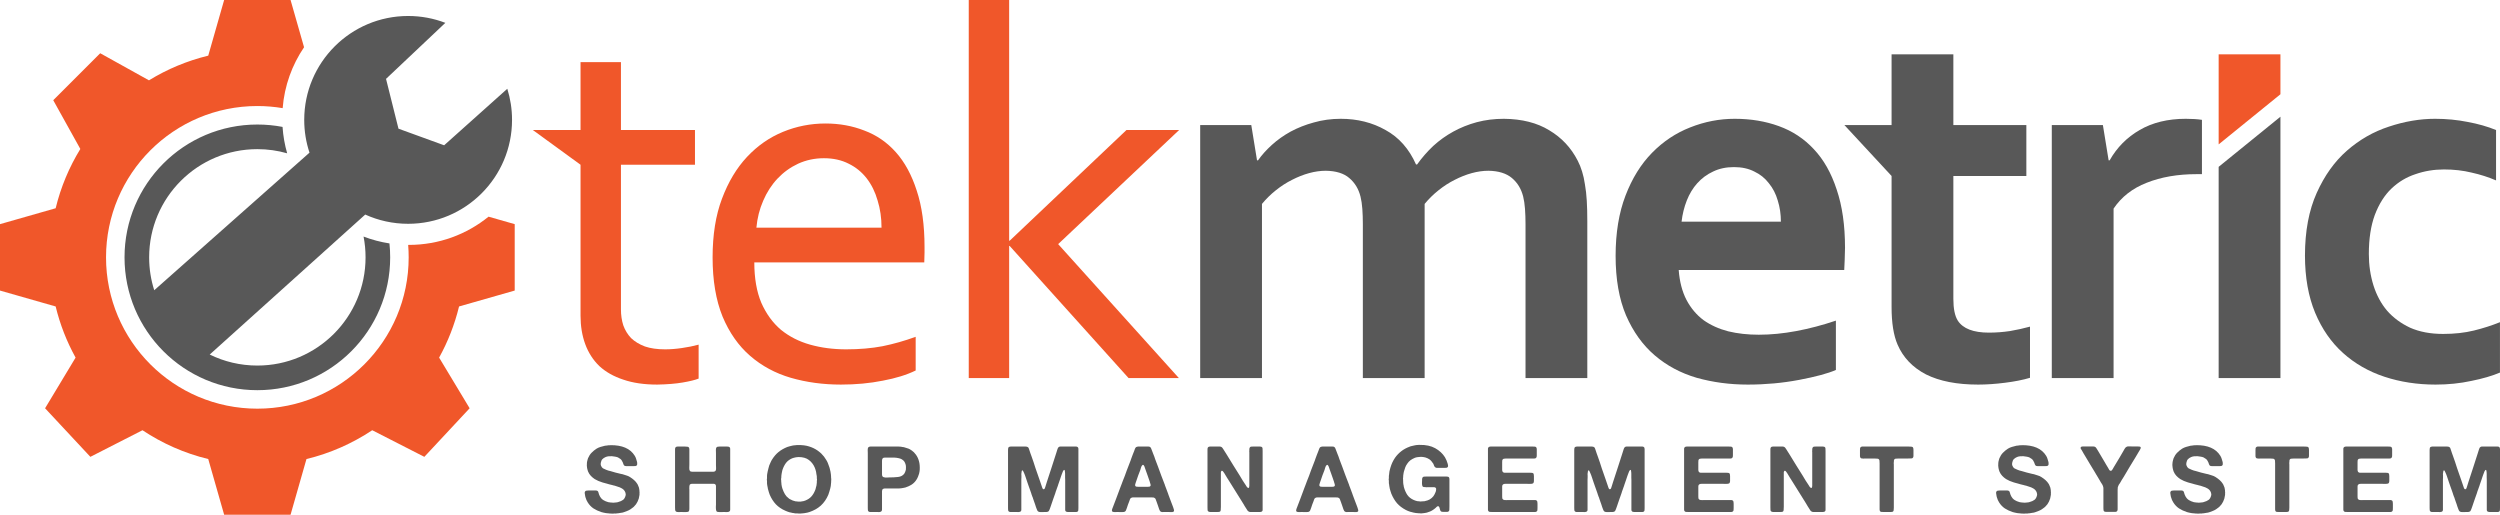
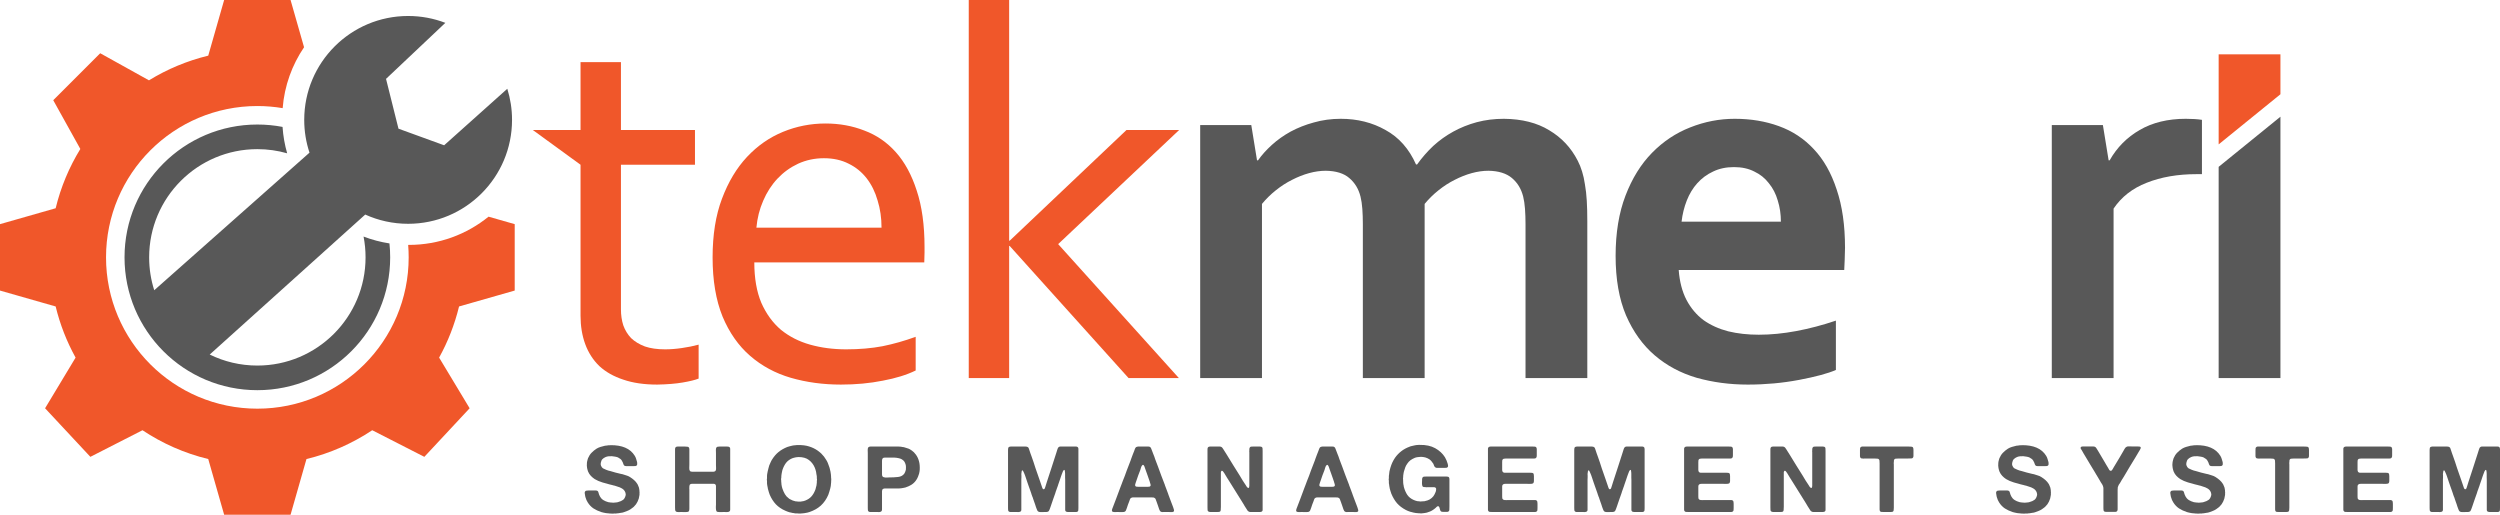
<svg xmlns="http://www.w3.org/2000/svg" width="680" height="140" viewBox="0 0 680 140" fill="none">
  <path fill-rule="evenodd" clip-rule="evenodd" d="M132.887 58.935L140 60.968V79.032L124.862 83.357C123.668 88.278 121.83 92.946 119.441 97.268L127.74 111.049L115.42 124.261L101.247 117.022C95.863 120.607 89.828 123.292 83.358 124.862L79.033 140H60.968L56.643 124.862C50.173 123.292 44.138 120.608 38.754 117.023L24.581 124.262L12.261 111.05L20.559 97.269C18.171 92.947 16.332 88.278 15.138 83.358L0 79.033L2.41228e-06 60.968L15.138 56.643C16.538 50.87 18.827 45.443 21.85 40.517L14.483 27.257L27.257 14.483L40.517 21.85C45.443 18.827 50.869 16.539 56.642 15.138L60.967 0H79.032L82.704 12.852C79.447 17.647 77.368 23.306 76.884 29.414C74.645 29.038 72.346 28.841 70 28.841C47.269 28.841 28.841 47.269 28.841 70C28.841 92.731 47.269 111.159 70 111.159C92.731 111.159 111.159 92.731 111.159 70C111.159 68.859 111.112 67.729 111.021 66.612C111.084 66.613 111.147 66.613 111.21 66.613C119.425 66.613 126.968 63.736 132.887 58.935Z" fill="#F0572A" />
  <path fill-rule="evenodd" clip-rule="evenodd" d="M121.133 6.214L104.999 21.452L108.386 35L120.806 39.516L137.985 24.145C138.823 26.818 139.275 29.662 139.275 32.611C139.275 48.22 126.621 60.873 111.012 60.873C106.851 60.873 102.9 59.974 99.343 58.359L57.046 96.435C60.955 98.354 65.352 99.432 70 99.432C86.255 99.432 99.432 86.255 99.432 70C99.432 68.065 99.245 66.174 98.889 64.344C101.133 65.204 103.491 65.836 105.933 66.212C106.063 67.457 106.129 68.721 106.129 70C106.129 89.954 89.954 106.129 70 106.129C50.047 106.129 33.871 89.954 33.871 70C33.871 50.047 50.047 33.871 70 33.871C72.343 33.871 74.634 34.094 76.853 34.52C77.019 36.994 77.446 39.396 78.108 41.699C75.532 40.963 72.812 40.568 70 40.568C53.745 40.568 40.568 53.745 40.568 70C40.568 73.119 41.053 76.125 41.953 78.946L84.183 41.522C83.253 38.721 82.75 35.725 82.75 32.611C82.75 17.002 95.403 4.348 111.012 4.348C114.579 4.348 117.991 5.009 121.133 6.214Z" fill="#585858" />
  <path d="M414.942 60.932C414.942 59.465 414.895 58.092 414.8 56.813C414.706 55.535 414.54 54.422 414.304 53.475C413.784 51.392 412.768 49.712 411.255 48.433C409.742 47.155 407.615 46.492 404.873 46.445C403.408 46.445 401.895 46.658 400.335 47.084C398.775 47.51 397.215 48.126 395.655 48.931C394.143 49.688 392.677 50.635 391.259 51.771C389.888 52.86 388.636 54.091 387.501 55.464V102.832H370.696V60.932C370.696 59.465 370.649 58.092 370.555 56.813C370.46 55.535 370.295 54.422 370.058 53.475C369.538 51.392 368.522 49.712 367.009 48.433C365.544 47.155 363.417 46.492 360.628 46.445C359.162 46.445 357.65 46.658 356.09 47.084C354.53 47.51 352.97 48.126 351.41 48.931C349.897 49.688 348.432 50.635 347.014 51.771C345.643 52.86 344.39 54.091 343.256 55.464V102.832H326.451V34.017H340.348L341.908 43.604H342.192C343.185 42.184 344.437 40.787 345.95 39.414C347.463 38.041 349.165 36.834 351.055 35.792C352.993 34.751 355.097 33.922 357.366 33.307C359.682 32.644 362.117 32.313 364.669 32.313C369.207 32.313 373.273 33.331 376.865 35.366C380.505 37.355 383.271 40.48 385.161 44.74H385.445C386.769 42.894 388.234 41.213 389.841 39.698C391.496 38.183 393.316 36.881 395.301 35.792C397.286 34.703 399.414 33.851 401.683 33.236C403.999 32.62 406.457 32.313 409.057 32.313C413.973 32.36 418.086 33.401 421.395 35.437C424.751 37.426 427.327 40.172 429.123 43.675C429.596 44.575 429.998 45.569 430.329 46.658C430.66 47.7 430.92 48.883 431.109 50.209C431.345 51.534 431.511 53.002 431.605 54.612C431.7 56.221 431.747 58.068 431.747 60.151V102.832H414.942V60.932Z" fill="#585858" />
  <path d="M478.375 91.043C481.637 91.043 485.04 90.712 488.585 90.049C492.131 89.386 495.723 88.439 499.363 87.209V100.631C497.189 101.577 493.856 102.477 489.365 103.329C484.875 104.181 480.219 104.608 475.397 104.608C470.528 104.608 465.895 103.992 461.499 102.761C457.15 101.483 453.345 99.447 450.083 96.654C446.822 93.86 444.222 90.239 442.284 85.788C440.393 81.338 439.447 75.941 439.447 69.596C439.447 63.347 440.345 57.879 442.142 53.191C443.938 48.504 446.349 44.622 449.374 41.545C452.4 38.467 455.85 36.171 459.727 34.656C463.65 33.094 467.692 32.313 471.852 32.313C476.2 32.313 480.195 32.975 483.835 34.301C487.522 35.627 490.689 37.71 493.336 40.55C496.031 43.391 498.111 47.06 499.576 51.558C501.089 56.008 501.845 61.287 501.845 67.395C501.798 69.762 501.727 71.774 501.632 73.431H456.607C456.843 76.603 457.552 79.326 458.734 81.598C459.916 83.823 461.452 85.646 463.343 87.066C465.281 88.439 467.526 89.457 470.079 90.12C472.632 90.736 475.397 91.043 478.375 91.043ZM471.639 45.451C469.512 45.451 467.621 45.853 465.966 46.658C464.312 47.416 462.87 48.481 461.641 49.854C460.459 51.179 459.514 52.742 458.805 54.541C458.096 56.34 457.623 58.257 457.387 60.293H484.402C484.402 58.257 484.118 56.34 483.551 54.541C483.031 52.742 482.228 51.179 481.14 49.854C480.1 48.481 478.777 47.416 477.17 46.658C475.61 45.853 473.766 45.451 471.639 45.451Z" fill="#585858" />
-   <path d="M552.16 102.761C550.269 103.329 548 103.779 545.353 104.11C542.753 104.442 540.319 104.608 538.05 104.608C532.283 104.608 527.556 103.684 523.869 101.838C520.229 99.944 517.652 97.246 516.14 93.742C515.052 91.233 514.509 87.824 514.509 83.516V47.865L501.675 34.017H514.509V14.771H531.314V34.017H551.168V47.865H531.314V81.314C531.314 83.965 531.716 85.93 532.519 87.209C533.937 89.386 536.75 90.475 540.957 90.475C542.895 90.475 544.81 90.333 546.7 90.049C548.639 89.718 550.458 89.315 552.16 88.842V102.761Z" fill="#585858" />
  <path d="M598.93 47.368H597.512C592.359 47.368 587.821 48.149 583.898 49.712C580.022 51.227 577.02 53.57 574.893 56.742V102.832H558.088V34.017H571.986L573.546 43.604H573.829C575.815 40.101 578.533 37.355 581.983 35.366C585.482 33.331 589.665 32.313 594.534 32.313C596.236 32.313 597.701 32.407 598.93 32.597V47.368Z" fill="#585858" />
  <path d="M603.474 45.38L620.279 31.744V102.832H603.474V45.38Z" fill="#585858" />
-   <path d="M679.99 101.341C677.863 102.24 675.263 102.998 672.191 103.613C669.118 104.276 665.88 104.608 662.476 104.608C657.513 104.608 652.88 103.897 648.579 102.477C644.277 101.057 640.519 98.903 637.305 96.014C634.09 93.126 631.561 89.481 629.718 85.078C627.874 80.628 626.952 75.443 626.952 69.525C626.952 62.897 628.016 57.216 630.143 52.481C632.27 47.747 635.012 43.912 638.368 40.977C641.772 37.994 645.577 35.816 649.784 34.443C654.039 33.023 658.222 32.313 662.335 32.313C665.407 32.313 668.362 32.597 671.198 33.165C674.034 33.686 676.61 34.419 678.927 35.366V49.072C676.847 48.173 674.625 47.463 672.262 46.942C669.945 46.374 667.44 46.09 664.745 46.09C662.051 46.09 659.475 46.516 657.017 47.368C654.559 48.173 652.384 49.475 650.493 51.274C648.602 53.073 647.09 55.464 645.955 58.447C644.868 61.382 644.324 64.933 644.324 69.099C644.324 72.129 644.75 74.994 645.601 77.692C646.452 80.344 647.681 82.616 649.288 84.51C650.942 86.404 653.022 87.942 655.528 89.126C658.08 90.262 661.082 90.83 664.533 90.83C667.605 90.83 670.394 90.523 672.9 89.907C675.405 89.292 677.769 88.534 679.99 87.635V101.341Z" fill="#585858" />
  <path d="M603.474 14.771H620.278V25.637L603.474 39.272V14.771Z" fill="#F0572A" />
  <path d="M190.027 102.974C189.081 103.353 187.639 103.708 185.701 104.039C183.763 104.371 181.447 104.56 178.753 104.607C175.207 104.607 172.135 104.158 169.535 103.258C166.935 102.406 164.76 101.175 163.011 99.565C161.31 97.908 160.033 95.92 159.182 93.6C158.331 91.28 157.906 88.7 157.906 85.859V44.812L144.93 35.366H157.906V16.902H168.897V35.366H189.034V44.812H168.897V84.155C168.897 85.717 169.109 87.161 169.535 88.487C170.007 89.812 170.716 90.972 171.662 91.966C172.655 92.913 173.907 93.671 175.42 94.239C176.933 94.76 178.753 95.02 180.88 95.02C182.345 95.02 183.881 94.902 185.489 94.665C187.143 94.428 188.656 94.121 190.027 93.742V102.974Z" fill="#F0572A" />
  <path d="M224.104 43.036C221.599 43.036 219.259 43.533 217.085 44.527C214.957 45.522 213.09 46.871 211.483 48.575C209.876 50.28 208.576 52.292 207.583 54.612C206.59 56.884 205.976 59.323 205.74 61.926H239.775C239.775 59.275 239.42 56.813 238.711 54.541C238.049 52.221 237.057 50.209 235.733 48.504C234.409 46.8 232.779 45.474 230.84 44.527C228.902 43.533 226.657 43.036 224.104 43.036ZM230.131 95.02C233.771 95.02 237.08 94.736 240.058 94.168C243.084 93.553 246.085 92.7 249.063 91.611V100.773C246.653 101.956 243.674 102.879 240.129 103.542C236.584 104.252 232.779 104.607 228.713 104.607C223.892 104.607 219.354 103.992 215.099 102.761C210.892 101.53 207.205 99.542 204.038 96.796C200.871 94.05 198.365 90.475 196.522 86.072C194.725 81.622 193.827 76.272 193.827 70.022C193.827 63.868 194.678 58.541 196.38 54.044C198.082 49.499 200.351 45.711 203.187 42.681C206.023 39.651 209.285 37.378 212.972 35.863C216.659 34.348 220.512 33.591 224.53 33.591C228.311 33.591 231.833 34.23 235.095 35.508C238.404 36.739 241.264 38.704 243.674 41.403C246.085 44.101 247.976 47.581 249.347 51.842C250.765 56.103 251.474 61.216 251.474 67.182C251.474 67.75 251.474 68.247 251.474 68.673C251.474 69.052 251.451 69.951 251.403 71.372H205.172C205.172 75.68 205.81 79.349 207.087 82.379C208.41 85.362 210.183 87.8 212.405 89.694C214.674 91.54 217.321 92.89 220.346 93.742C223.372 94.594 226.633 95.02 230.131 95.02Z" fill="#F0572A" />
  <path d="M306.398 35.366H320.721L287.821 66.4L320.651 102.832H306.966L274.632 66.898H274.49V102.832H263.5V0H274.49V65.477H274.632L306.398 35.366Z" fill="#F0572A" />
  <path d="M165.983 121.087C169.21 121.037 171.432 121.996 172.646 123.962C172.813 124.229 172.938 124.504 173.021 124.787C173.121 125.07 173.212 125.379 173.295 125.712C173.329 125.845 173.337 126.004 173.32 126.187C173.32 126.354 173.287 126.479 173.22 126.562C173.137 126.662 173.021 126.729 172.871 126.762C172.721 126.779 172.555 126.787 172.372 126.787H170.799C170.65 126.787 170.5 126.787 170.35 126.787C170.2 126.787 170.076 126.77 169.976 126.737C169.776 126.654 169.651 126.52 169.601 126.337C169.552 126.154 169.485 125.97 169.402 125.787C169.335 125.62 169.244 125.445 169.127 125.262C169.011 125.079 168.886 124.937 168.753 124.837C168.52 124.671 168.295 124.529 168.079 124.412C167.879 124.329 167.63 124.262 167.33 124.212C167.047 124.146 166.748 124.104 166.432 124.087C166.132 124.071 165.833 124.079 165.533 124.112C165.234 124.146 164.968 124.212 164.735 124.312C164.352 124.479 164.052 124.679 163.836 124.912C163.636 125.129 163.495 125.462 163.412 125.912C163.379 126.029 163.37 126.162 163.387 126.312C163.404 126.445 163.429 126.554 163.462 126.637C163.595 126.987 163.778 127.237 164.011 127.387C164.26 127.52 164.552 127.654 164.884 127.787C165.067 127.87 165.25 127.937 165.433 127.987C165.633 128.02 165.833 128.07 166.032 128.137C166.482 128.287 166.939 128.42 167.405 128.537C167.888 128.637 168.362 128.754 168.828 128.887C168.911 128.92 168.994 128.937 169.077 128.937C169.161 128.937 169.244 128.953 169.327 128.987C169.66 129.103 170.001 129.212 170.35 129.312C170.716 129.412 171.041 129.553 171.324 129.737C171.773 130.02 172.156 130.303 172.472 130.587C172.804 130.87 173.112 131.237 173.395 131.687C173.478 131.82 173.545 131.97 173.595 132.137C173.661 132.303 173.728 132.47 173.794 132.637C173.811 132.686 173.819 132.736 173.819 132.786C173.819 132.82 173.828 132.853 173.844 132.886C173.911 133.153 173.944 133.486 173.944 133.886C173.977 133.97 173.977 134.053 173.944 134.136V134.586C173.911 134.77 173.878 134.945 173.844 135.111C173.828 135.278 173.794 135.445 173.745 135.611C173.645 135.911 173.537 136.186 173.42 136.436C173.304 136.686 173.162 136.928 172.996 137.161C172.929 137.244 172.863 137.319 172.796 137.386C172.73 137.436 172.671 137.503 172.621 137.586C172.538 137.686 172.447 137.786 172.347 137.886C172.247 137.969 172.139 138.053 172.022 138.136C171.939 138.203 171.848 138.269 171.748 138.336C171.665 138.403 171.573 138.469 171.473 138.536C171.191 138.719 170.891 138.869 170.575 138.986C170.275 139.103 169.959 139.219 169.626 139.336C169.394 139.419 169.152 139.469 168.903 139.486C168.653 139.519 168.404 139.561 168.154 139.611C168.037 139.644 167.921 139.653 167.805 139.636C167.705 139.636 167.605 139.653 167.505 139.686H167.305C167.272 139.686 167.222 139.678 167.156 139.661C167.106 139.661 167.064 139.669 167.031 139.686C166.948 139.703 166.806 139.711 166.607 139.711C166.407 139.711 166.265 139.703 166.182 139.686H165.933C165.816 139.653 165.691 139.636 165.558 139.636C165.442 139.653 165.334 139.644 165.234 139.611C165.151 139.611 165.076 139.603 165.009 139.586C164.943 139.586 164.868 139.578 164.785 139.561C164.585 139.511 164.377 139.469 164.161 139.436C163.944 139.403 163.745 139.353 163.562 139.286C162.746 139.019 162.031 138.686 161.415 138.286C160.8 137.869 160.284 137.328 159.868 136.661C159.602 136.261 159.394 135.786 159.244 135.236C159.211 135.136 159.186 135.036 159.169 134.936C159.169 134.836 159.152 134.728 159.119 134.611C159.086 134.478 159.061 134.32 159.044 134.136C159.028 133.936 159.061 133.786 159.144 133.686C159.227 133.553 159.344 133.478 159.493 133.461C159.66 133.428 159.843 133.411 160.043 133.411H161.615C161.748 133.411 161.889 133.411 162.039 133.411C162.189 133.411 162.322 133.436 162.439 133.486C162.622 133.57 162.73 133.711 162.763 133.911C162.796 134.095 162.854 134.286 162.938 134.486C163.004 134.686 163.087 134.87 163.187 135.036C163.287 135.203 163.395 135.361 163.512 135.511C163.595 135.611 163.686 135.703 163.786 135.786C163.886 135.87 163.986 135.945 164.086 136.011C164.452 136.245 164.901 136.436 165.433 136.586C165.55 136.619 165.658 136.636 165.758 136.636C165.874 136.636 165.999 136.653 166.132 136.686H166.257C166.39 136.719 166.573 136.736 166.806 136.736C167.039 136.736 167.222 136.719 167.355 136.686C167.405 136.669 167.488 136.661 167.605 136.661C167.688 136.644 167.771 136.636 167.854 136.636C167.954 136.619 168.046 136.594 168.129 136.561C168.695 136.411 169.144 136.211 169.477 135.961C169.809 135.711 170.042 135.295 170.176 134.711C170.209 134.595 170.209 134.461 170.176 134.311C170.159 134.161 170.134 134.045 170.101 133.961C169.934 133.511 169.651 133.161 169.252 132.911C169.202 132.878 169.111 132.828 168.978 132.761C168.728 132.612 168.445 132.495 168.129 132.412C167.829 132.312 167.53 132.212 167.23 132.112C167.114 132.078 166.998 132.053 166.881 132.037C166.781 132.003 166.665 131.97 166.532 131.937C166.265 131.853 165.991 131.787 165.708 131.737C165.442 131.67 165.184 131.595 164.934 131.512C164.851 131.478 164.785 131.462 164.735 131.462C164.685 131.462 164.627 131.445 164.56 131.412C164.427 131.378 164.302 131.345 164.186 131.312C164.086 131.278 163.969 131.245 163.836 131.212C163.453 131.078 163.087 130.945 162.738 130.812C162.389 130.662 162.064 130.495 161.765 130.312C161.382 130.062 161.033 129.77 160.716 129.437C160.4 129.103 160.151 128.72 159.968 128.287C159.901 128.137 159.851 127.987 159.818 127.837C159.785 127.67 159.743 127.495 159.693 127.312C159.66 127.162 159.635 126.945 159.618 126.662C159.602 126.379 159.61 126.145 159.643 125.962C159.66 125.895 159.668 125.795 159.668 125.662C159.718 125.479 159.76 125.304 159.793 125.137C159.826 124.97 159.876 124.804 159.943 124.637C160.192 124.054 160.508 123.562 160.891 123.162C161.29 122.746 161.748 122.371 162.264 122.037C162.597 121.837 162.954 121.679 163.337 121.562C163.72 121.446 164.127 121.337 164.56 121.237C164.726 121.204 164.884 121.187 165.034 121.187C165.201 121.171 165.367 121.146 165.533 121.112C165.583 121.096 165.658 121.096 165.758 121.112C165.874 121.129 165.949 121.121 165.983 121.087Z" fill="#585858" />
  <path d="M184.287 121.462H186.284C186.567 121.462 186.808 121.479 187.008 121.512C187.224 121.529 187.374 121.654 187.457 121.887C187.49 121.971 187.507 122.062 187.507 122.162C187.507 122.246 187.507 122.329 187.507 122.412V126.312C187.507 126.595 187.499 126.92 187.482 127.287C187.465 127.637 187.523 127.904 187.657 128.087C187.74 128.187 187.831 128.245 187.931 128.262C188.048 128.262 188.172 128.279 188.305 128.312H193.097C193.397 128.312 193.705 128.312 194.021 128.312C194.337 128.295 194.553 128.187 194.67 127.987C194.753 127.837 194.786 127.612 194.77 127.312C194.753 127.012 194.745 126.745 194.745 126.512V123.262C194.745 123.012 194.736 122.721 194.72 122.387C194.72 122.054 194.778 121.821 194.894 121.687C194.944 121.604 195.044 121.546 195.194 121.512C195.36 121.479 195.543 121.462 195.743 121.462C195.943 121.446 196.142 121.446 196.342 121.462C196.542 121.462 196.716 121.462 196.866 121.462C197.149 121.462 197.44 121.462 197.74 121.462C198.056 121.446 198.289 121.504 198.439 121.637C198.555 121.721 198.613 121.862 198.613 122.062C198.613 122.246 198.613 122.429 198.613 122.612V138.011C198.613 138.211 198.613 138.419 198.613 138.636C198.613 138.853 198.555 139.003 198.439 139.086C198.289 139.219 198.047 139.286 197.715 139.286C197.399 139.269 197.099 139.261 196.816 139.261C196.666 139.261 196.492 139.269 196.292 139.286C196.109 139.286 195.918 139.286 195.718 139.286C195.535 139.269 195.36 139.253 195.194 139.236C195.044 139.203 194.944 139.144 194.894 139.061C194.845 138.994 194.803 138.886 194.77 138.736C194.753 138.569 194.736 138.403 194.72 138.236C194.72 138.053 194.72 137.878 194.72 137.711C194.736 137.528 194.745 137.369 194.745 137.236V132.886C194.745 132.82 194.745 132.753 194.745 132.686C194.761 132.62 194.761 132.553 194.745 132.487V132.237C194.728 132.187 194.72 132.137 194.72 132.087C194.72 132.037 194.711 131.987 194.695 131.937C194.578 131.703 194.362 131.587 194.046 131.587C193.73 131.587 193.405 131.587 193.073 131.587H188.156C188.023 131.62 187.914 131.653 187.831 131.687C187.748 131.703 187.673 131.762 187.607 131.862C187.573 131.945 187.54 132.07 187.507 132.237V132.487C187.49 132.57 187.482 132.67 187.482 132.786C187.499 132.886 187.507 132.978 187.507 133.061V137.611C187.507 137.861 187.507 138.128 187.507 138.411C187.507 138.694 187.457 138.911 187.357 139.061C187.307 139.144 187.199 139.203 187.033 139.236C186.883 139.253 186.708 139.269 186.509 139.286C186.325 139.286 186.134 139.286 185.934 139.286C185.735 139.269 185.56 139.261 185.41 139.261C185.177 139.261 184.895 139.269 184.562 139.286C184.229 139.286 183.996 139.236 183.863 139.136C183.73 139.036 183.655 138.878 183.638 138.661C183.622 138.444 183.613 138.219 183.613 137.986V122.787C183.613 122.604 183.613 122.412 183.613 122.212C183.613 122.012 183.647 121.854 183.713 121.737C183.78 121.621 183.896 121.537 184.063 121.487C184.096 121.487 184.129 121.487 184.162 121.487C184.212 121.471 184.254 121.462 184.287 121.462Z" fill="#585858" />
  <path d="M226.047 129.762C226.081 129.862 226.097 130.037 226.097 130.287C226.114 130.52 226.106 130.687 226.072 130.787V131.112C226.039 131.278 226.023 131.453 226.023 131.637C226.023 131.82 226.006 132.003 225.973 132.187C225.939 132.303 225.914 132.42 225.898 132.537C225.881 132.653 225.856 132.77 225.823 132.886C225.74 133.186 225.656 133.478 225.573 133.761C225.507 134.045 225.415 134.32 225.299 134.586C224.8 135.753 224.126 136.728 223.277 137.511C222.429 138.278 221.38 138.869 220.132 139.286C219.949 139.353 219.766 139.403 219.583 139.436C219.4 139.469 219.217 139.503 219.034 139.536C218.951 139.569 218.86 139.586 218.76 139.586C218.677 139.586 218.593 139.594 218.51 139.611L217.687 139.686C217.62 139.703 217.503 139.703 217.337 139.686C217.171 139.686 217.063 139.678 217.013 139.661C216.929 139.644 216.846 139.636 216.763 139.636C216.696 139.653 216.622 139.653 216.538 139.636H216.264C216.131 139.603 216.006 139.578 215.89 139.561C215.773 139.561 215.648 139.544 215.515 139.511C215.382 139.478 215.249 139.444 215.116 139.411C214.983 139.394 214.85 139.369 214.716 139.336C214.533 139.269 214.342 139.203 214.142 139.136C213.959 139.069 213.776 138.994 213.593 138.911C212.595 138.478 211.746 137.903 211.048 137.186C210.365 136.453 209.808 135.586 209.375 134.586C209.276 134.353 209.192 134.111 209.126 133.861C209.059 133.595 208.984 133.328 208.901 133.061C208.868 132.978 208.851 132.911 208.851 132.861C208.851 132.795 208.843 132.728 208.826 132.661C208.793 132.545 208.768 132.428 208.751 132.312C208.735 132.178 208.71 132.045 208.677 131.912C208.66 131.828 208.652 131.753 208.652 131.687C208.668 131.603 208.66 131.528 208.627 131.462C208.61 131.362 208.61 131.262 208.627 131.162C208.643 131.045 208.643 130.937 208.627 130.837C208.593 130.753 208.577 130.628 208.577 130.462C208.577 130.278 208.593 130.145 208.627 130.062C208.643 129.978 208.643 129.903 208.627 129.837C208.61 129.753 208.61 129.67 208.627 129.587V129.437C208.66 129.32 208.668 129.212 208.652 129.112C208.652 128.995 208.668 128.887 208.702 128.787C208.735 128.704 208.751 128.62 208.751 128.537C208.751 128.437 208.768 128.345 208.801 128.262C208.885 127.979 208.951 127.704 209.001 127.437C209.051 127.154 209.126 126.879 209.226 126.612C209.359 126.329 209.484 126.045 209.6 125.762C209.717 125.479 209.858 125.212 210.024 124.962C210.524 124.162 211.098 123.496 211.746 122.962C212.395 122.429 213.186 121.971 214.117 121.587C214.334 121.504 214.558 121.437 214.791 121.387C215.041 121.337 215.282 121.279 215.515 121.212C215.598 121.179 215.673 121.162 215.74 121.162C215.823 121.162 215.906 121.154 215.989 121.137L216.738 121.062C216.771 121.046 216.813 121.046 216.863 121.062C216.929 121.079 216.979 121.079 217.013 121.062C218.194 121.029 219.217 121.154 220.082 121.437C220.948 121.704 221.721 122.079 222.404 122.562C222.62 122.712 222.845 122.887 223.077 123.087C223.31 123.271 223.502 123.462 223.652 123.662C223.735 123.746 223.818 123.837 223.901 123.937C223.984 124.021 224.059 124.104 224.126 124.187C224.309 124.454 224.492 124.729 224.675 125.012C224.858 125.279 225.016 125.57 225.149 125.887C225.249 126.12 225.332 126.345 225.399 126.562C225.482 126.779 225.565 127.012 225.648 127.262C225.698 127.429 225.74 127.604 225.773 127.787C225.806 127.954 225.848 128.129 225.898 128.312C225.931 128.429 225.948 128.545 225.948 128.662C225.948 128.762 225.964 128.862 225.998 128.962C226.031 129.062 226.039 129.17 226.023 129.287C226.023 129.387 226.031 129.478 226.047 129.562V129.762ZM222.179 130.812C222.212 130.728 222.229 130.612 222.229 130.462C222.229 130.295 222.212 130.17 222.179 130.087V129.662C222.162 129.595 222.154 129.537 222.154 129.487C222.171 129.42 222.162 129.353 222.129 129.287C222.096 129.153 222.071 129.028 222.054 128.912C222.054 128.778 222.038 128.654 222.004 128.537C222.004 128.454 221.988 128.362 221.954 128.262C221.904 128.079 221.855 127.895 221.805 127.712C221.755 127.529 221.688 127.345 221.605 127.162C221.239 126.312 220.706 125.629 220.008 125.112C219.325 124.579 218.369 124.312 217.137 124.312C217.104 124.329 217.063 124.337 217.013 124.337C216.979 124.321 216.946 124.321 216.913 124.337C216.846 124.354 216.78 124.362 216.713 124.362C216.647 124.346 216.572 124.354 216.489 124.387C216.305 124.421 216.122 124.462 215.939 124.512C215.773 124.546 215.615 124.596 215.465 124.662C214.766 124.962 214.209 125.379 213.793 125.912C213.394 126.445 213.069 127.087 212.82 127.837C212.77 128.02 212.728 128.204 212.695 128.387C212.678 128.554 212.645 128.729 212.595 128.912C212.578 128.978 212.57 129.045 212.57 129.112C212.57 129.162 212.562 129.22 212.545 129.287C212.512 129.37 212.504 129.462 212.52 129.562C212.537 129.662 212.537 129.753 212.52 129.837C212.487 129.92 212.462 130.078 212.445 130.312C212.445 130.528 212.462 130.678 212.495 130.762V131.037C212.512 131.103 212.52 131.178 212.52 131.262C212.52 131.328 212.528 131.395 212.545 131.462C212.545 131.528 212.545 131.595 212.545 131.662C212.562 131.712 212.57 131.77 212.57 131.837C212.62 132.02 212.653 132.203 212.67 132.387C212.703 132.57 212.753 132.745 212.82 132.911C213.003 133.445 213.227 133.945 213.494 134.411C213.76 134.861 214.093 135.228 214.492 135.511C214.575 135.595 214.658 135.661 214.741 135.711C214.841 135.761 214.941 135.811 215.041 135.861C215.224 135.978 215.415 136.07 215.615 136.136C215.831 136.203 216.056 136.27 216.289 136.336C216.372 136.37 216.447 136.386 216.513 136.386C216.597 136.37 216.68 136.37 216.763 136.386C216.863 136.42 216.963 136.436 217.063 136.436C217.162 136.436 217.271 136.436 217.387 136.436H217.587C217.67 136.42 217.745 136.42 217.811 136.436C217.878 136.436 217.953 136.42 218.036 136.386C218.202 136.353 218.369 136.328 218.535 136.311C218.701 136.278 218.86 136.228 219.009 136.161C219.725 135.878 220.282 135.511 220.681 135.061C221.097 134.611 221.447 134.028 221.73 133.311C221.813 133.128 221.871 132.928 221.904 132.711C221.954 132.495 222.013 132.278 222.079 132.062L222.154 131.462C222.171 131.395 222.179 131.328 222.179 131.262C222.179 131.178 222.179 131.095 222.179 131.012V130.812Z" fill="#585858" />
  <path d="M249.142 123.687C249.524 124.221 249.799 124.812 249.965 125.462C250.148 126.112 250.215 126.895 250.165 127.812C250.132 128.179 250.074 128.52 249.99 128.837C249.907 129.137 249.807 129.42 249.691 129.687C249.658 129.753 249.624 129.82 249.591 129.887C249.574 129.937 249.549 129.995 249.516 130.062C249.45 130.178 249.383 130.295 249.316 130.412C249.267 130.512 249.2 130.612 249.117 130.712C248.784 131.178 248.376 131.562 247.894 131.862C247.428 132.145 246.896 132.387 246.297 132.587C246.114 132.653 245.922 132.695 245.723 132.711C245.523 132.728 245.323 132.761 245.124 132.811C245.024 132.828 244.924 132.836 244.824 132.836C244.724 132.836 244.624 132.845 244.525 132.861H241.405C241.188 132.861 240.956 132.861 240.706 132.861C240.473 132.861 240.29 132.911 240.157 133.011C239.99 133.128 239.907 133.336 239.907 133.636C239.907 133.92 239.907 134.203 239.907 134.486V137.786C239.907 137.986 239.907 138.203 239.907 138.436C239.924 138.669 239.891 138.853 239.807 138.986C239.741 139.103 239.591 139.194 239.358 139.261C239.242 139.294 239.117 139.303 238.984 139.286C238.851 139.269 238.718 139.261 238.584 139.261H237.137C236.954 139.261 236.779 139.261 236.613 139.261C236.463 139.244 236.338 139.194 236.238 139.111C236.139 139.028 236.08 138.903 236.064 138.736C236.047 138.553 236.039 138.369 236.039 138.186V123.237C236.039 123.004 236.03 122.729 236.014 122.412C236.014 122.096 236.055 121.871 236.139 121.737C236.205 121.637 236.33 121.554 236.513 121.487C236.546 121.471 236.58 121.471 236.613 121.487C236.663 121.487 236.704 121.479 236.738 121.462H243.95C244.1 121.462 244.25 121.462 244.4 121.462C244.549 121.446 244.691 121.454 244.824 121.487H244.949C245.032 121.521 245.124 121.537 245.223 121.537C245.323 121.537 245.415 121.554 245.498 121.587C245.581 121.604 245.656 121.612 245.723 121.612C245.789 121.612 245.864 121.629 245.947 121.662C246.213 121.746 246.48 121.829 246.746 121.912C247.012 121.979 247.262 122.079 247.495 122.212C247.578 122.279 247.669 122.337 247.769 122.387C247.869 122.437 247.969 122.504 248.069 122.587C248.152 122.637 248.218 122.696 248.268 122.762C248.335 122.812 248.41 122.871 248.493 122.937L248.643 123.087C248.842 123.287 249.009 123.487 249.142 123.687ZM246.396 127.787C246.43 127.604 246.438 127.379 246.421 127.112C246.421 126.829 246.396 126.595 246.346 126.412C246.247 126.045 246.122 125.754 245.972 125.537C245.822 125.32 245.598 125.12 245.298 124.937C245.049 124.787 244.741 124.679 244.375 124.612C244.009 124.529 243.609 124.479 243.177 124.462C242.761 124.446 242.328 124.446 241.879 124.462C241.43 124.462 241.005 124.462 240.606 124.462C240.556 124.479 240.506 124.496 240.456 124.512C240.423 124.512 240.381 124.512 240.332 124.512C240.165 124.579 240.057 124.679 240.007 124.812C239.941 124.945 239.907 125.129 239.907 125.362C239.907 125.579 239.907 125.779 239.907 125.962V128.337C239.907 128.537 239.907 128.762 239.907 129.012C239.907 129.245 239.949 129.428 240.032 129.562C240.099 129.662 240.198 129.737 240.332 129.787C240.465 129.837 240.614 129.87 240.781 129.887C240.947 129.887 241.122 129.887 241.305 129.887C241.505 129.87 241.688 129.862 241.854 129.862C242.736 129.862 243.543 129.82 244.275 129.737C245.007 129.653 245.564 129.362 245.947 128.862C246.047 128.712 246.13 128.554 246.197 128.387C246.263 128.204 246.33 128.004 246.396 127.787Z" fill="#585858" />
  <path d="M274.881 121.462H278.151C278.417 121.462 278.683 121.462 278.95 121.462C279.232 121.462 279.449 121.521 279.599 121.637C279.715 121.721 279.798 121.846 279.848 122.012C279.898 122.162 279.948 122.312 279.998 122.462C280.098 122.729 280.189 123.004 280.272 123.287C280.372 123.554 280.472 123.829 280.572 124.112C280.955 125.162 281.312 126.229 281.645 127.312C281.995 128.395 282.369 129.47 282.768 130.537C282.901 130.87 283.018 131.212 283.118 131.562C283.217 131.912 283.334 132.253 283.467 132.587C283.5 132.67 283.534 132.753 283.567 132.836C283.6 132.92 283.658 132.986 283.742 133.036C283.775 133.053 283.808 133.07 283.841 133.086C283.875 133.103 283.908 133.095 283.941 133.061C284.074 133.028 284.166 132.928 284.216 132.761C284.266 132.595 284.316 132.445 284.366 132.312C284.499 131.928 284.615 131.553 284.715 131.187C284.831 130.803 284.956 130.42 285.089 130.037C285.422 129.02 285.755 128.004 286.088 126.987C286.42 125.954 286.753 124.92 287.086 123.887C287.169 123.621 287.252 123.362 287.336 123.112C287.419 122.846 287.502 122.579 287.585 122.312C287.635 122.179 287.685 122.046 287.735 121.912C287.785 121.779 287.876 121.671 288.009 121.587C288.109 121.504 288.234 121.462 288.384 121.462C288.55 121.462 288.717 121.462 288.883 121.462H292.227C292.377 121.462 292.527 121.462 292.677 121.462C292.843 121.462 292.968 121.496 293.051 121.562C293.234 121.662 293.326 121.854 293.326 122.137C293.326 122.404 293.326 122.679 293.326 122.962V138.186C293.326 138.369 293.317 138.553 293.301 138.736C293.301 138.903 293.251 139.028 293.151 139.111C293.051 139.194 292.926 139.244 292.776 139.261C292.627 139.261 292.46 139.261 292.277 139.261H290.405C290.272 139.228 290.156 139.203 290.056 139.186C289.973 139.169 289.898 139.111 289.831 139.011C289.765 138.928 289.732 138.819 289.732 138.686C289.732 138.553 289.732 138.411 289.732 138.261V130.562C289.715 130.328 289.707 130.112 289.707 129.912C289.707 129.695 289.707 129.478 289.707 129.262C289.707 129.128 289.707 128.995 289.707 128.862C289.723 128.712 289.715 128.57 289.682 128.437C289.648 128.32 289.632 128.195 289.632 128.062C289.632 127.929 289.582 127.845 289.482 127.812C289.432 127.795 289.39 127.804 289.357 127.837C289.341 127.87 289.324 127.895 289.307 127.912C289.241 127.979 289.182 128.062 289.133 128.162C289.099 128.245 289.066 128.329 289.033 128.412C288.933 128.662 288.833 128.92 288.733 129.187C288.65 129.453 288.559 129.72 288.459 129.987C288.425 130.087 288.392 130.187 288.359 130.287C288.342 130.387 288.309 130.487 288.259 130.587C288.176 130.803 288.101 131.02 288.034 131.237C287.968 131.453 287.893 131.67 287.81 131.887C287.776 131.937 287.76 131.995 287.76 132.062C287.76 132.112 287.743 132.162 287.71 132.212C287.643 132.362 287.585 132.52 287.535 132.686C287.502 132.853 287.444 133.02 287.361 133.186C287.294 133.336 287.236 133.495 287.186 133.661C287.153 133.828 287.103 133.995 287.036 134.161C286.836 134.645 286.662 135.136 286.512 135.636C286.362 136.12 286.196 136.603 286.013 137.086C285.979 137.136 285.963 137.186 285.963 137.236C285.963 137.286 285.946 137.336 285.913 137.386C285.83 137.569 285.763 137.761 285.713 137.961C285.663 138.144 285.597 138.328 285.514 138.511C285.464 138.628 285.414 138.736 285.364 138.836C285.331 138.936 285.272 139.019 285.189 139.086C285.106 139.153 285.023 139.194 284.94 139.211C284.856 139.211 284.757 139.228 284.64 139.261H284.066C283.95 139.261 283.808 139.269 283.642 139.286C283.492 139.286 283.334 139.286 283.168 139.286C283.018 139.286 282.876 139.278 282.743 139.261C282.61 139.244 282.51 139.211 282.444 139.161C282.311 139.078 282.219 138.986 282.169 138.886C282.119 138.769 282.061 138.636 281.995 138.486C281.911 138.286 281.836 138.086 281.77 137.886C281.72 137.669 281.653 137.461 281.57 137.261L281.495 137.036C281.412 136.836 281.337 136.628 281.271 136.411C281.204 136.178 281.129 135.961 281.046 135.761C281.029 135.711 281.013 135.67 280.996 135.636C280.996 135.586 280.988 135.536 280.971 135.486C280.888 135.336 280.821 135.178 280.772 135.011C280.722 134.845 280.663 134.678 280.597 134.511C280.58 134.478 280.564 134.436 280.547 134.386C280.547 134.336 280.539 134.295 280.522 134.261C280.455 134.095 280.397 133.928 280.347 133.761C280.314 133.595 280.256 133.428 280.173 133.261C280.039 132.928 279.915 132.578 279.798 132.212C279.682 131.845 279.557 131.487 279.424 131.137C279.274 130.72 279.133 130.295 279 129.862C278.866 129.428 278.708 129.012 278.525 128.612C278.442 128.379 278.351 128.187 278.251 128.037C278.218 128.004 278.184 127.979 278.151 127.962C278.118 127.929 278.076 127.929 278.026 127.962C277.943 128.012 277.901 128.095 277.901 128.212C277.901 128.329 277.885 128.445 277.851 128.562C277.818 128.679 277.802 128.803 277.802 128.937C277.818 129.053 277.827 129.178 277.827 129.312C277.827 129.495 277.827 129.678 277.827 129.862C277.827 130.045 277.818 130.228 277.802 130.412V138.286C277.802 138.419 277.802 138.553 277.802 138.686C277.802 138.819 277.768 138.928 277.702 139.011C277.635 139.128 277.51 139.203 277.327 139.236C277.211 139.269 277.086 139.286 276.953 139.286C276.82 139.269 276.687 139.261 276.554 139.261H275.256C275.073 139.261 274.906 139.261 274.757 139.261C274.607 139.244 274.482 139.194 274.382 139.111C274.282 139.028 274.224 138.903 274.208 138.736C274.191 138.553 274.183 138.369 274.183 138.186V123.187C274.183 123.087 274.183 122.971 274.183 122.837C274.183 122.687 274.183 122.546 274.183 122.412C274.183 122.279 274.191 122.154 274.208 122.037C274.224 121.904 274.249 121.804 274.282 121.737C274.349 121.621 274.482 121.537 274.682 121.487C274.715 121.471 274.748 121.471 274.782 121.487C274.815 121.487 274.848 121.479 274.881 121.462Z" fill="#585858" />
  <path d="M319.138 138.086C319.155 138.153 319.18 138.236 319.213 138.336C319.263 138.436 319.296 138.544 319.313 138.661C319.346 138.761 319.354 138.861 319.338 138.961C319.321 139.061 319.263 139.136 319.163 139.186C319.03 139.269 318.805 139.303 318.489 139.286C318.189 139.269 317.94 139.261 317.74 139.261H316.567C316.434 139.261 316.309 139.269 316.193 139.286C316.093 139.286 315.993 139.269 315.893 139.236C315.71 139.186 315.577 139.086 315.494 138.936C315.411 138.803 315.344 138.661 315.294 138.511C315.261 138.361 315.211 138.211 315.145 138.061C315.061 137.794 314.97 137.528 314.87 137.261C314.787 136.994 314.695 136.736 314.596 136.486C314.546 136.336 314.496 136.203 314.446 136.086C314.412 135.953 314.371 135.836 314.321 135.736C314.271 135.636 314.196 135.553 314.096 135.486C313.997 135.403 313.863 135.345 313.697 135.311C313.614 135.311 313.531 135.311 313.447 135.311C313.381 135.295 313.306 135.286 313.223 135.286H309.279C308.997 135.286 308.689 135.286 308.356 135.286C308.04 135.27 307.79 135.328 307.607 135.461C307.474 135.561 307.383 135.695 307.333 135.861C307.283 136.028 307.225 136.195 307.158 136.361C307.025 136.644 306.908 136.944 306.809 137.261C306.725 137.561 306.626 137.861 306.509 138.161C306.443 138.328 306.376 138.503 306.309 138.686C306.26 138.869 306.168 139.011 306.035 139.111C305.952 139.178 305.827 139.228 305.66 139.261C305.511 139.278 305.336 139.286 305.136 139.286C304.953 139.286 304.762 139.286 304.562 139.286C304.363 139.269 304.188 139.261 304.038 139.261C303.822 139.261 303.556 139.269 303.24 139.286C302.94 139.286 302.724 139.244 302.591 139.161C302.507 139.111 302.458 139.036 302.441 138.936C302.441 138.836 302.449 138.736 302.466 138.636C302.499 138.519 302.532 138.411 302.566 138.311C302.599 138.211 302.632 138.128 302.666 138.061C302.832 137.678 302.982 137.286 303.115 136.886C303.265 136.486 303.414 136.095 303.564 135.711C303.631 135.578 303.68 135.445 303.714 135.311C303.747 135.178 303.797 135.045 303.864 134.911C303.997 134.561 304.13 134.203 304.263 133.836C304.396 133.47 304.529 133.111 304.662 132.761C304.795 132.428 304.92 132.103 305.037 131.787C305.153 131.453 305.278 131.12 305.411 130.787C305.794 129.87 306.143 128.945 306.459 128.012C306.792 127.079 307.15 126.154 307.532 125.237C307.566 125.154 307.591 125.079 307.607 125.012C307.624 124.945 307.649 124.871 307.682 124.787C307.815 124.437 307.948 124.079 308.081 123.712C308.215 123.346 308.356 122.987 308.506 122.637C308.589 122.454 308.655 122.271 308.705 122.087C308.772 121.887 308.88 121.729 309.03 121.612C309.113 121.562 309.221 121.521 309.354 121.487C309.388 121.471 309.421 121.471 309.454 121.487C309.487 121.487 309.521 121.479 309.554 121.462H311.75C311.933 121.462 312.116 121.462 312.299 121.462C312.499 121.446 312.657 121.479 312.774 121.562C312.957 121.662 313.073 121.812 313.123 122.012C313.19 122.196 313.264 122.387 313.348 122.587C313.464 122.871 313.572 123.154 313.672 123.437C313.772 123.704 313.88 123.979 313.997 124.262C314.03 124.362 314.063 124.462 314.096 124.562C314.13 124.662 314.163 124.762 314.196 124.862C314.329 125.195 314.454 125.529 314.571 125.862C314.687 126.179 314.812 126.504 314.945 126.837C315.278 127.67 315.586 128.512 315.868 129.362C316.168 130.212 316.492 131.053 316.842 131.887C316.875 131.953 316.892 132.02 316.892 132.087C316.908 132.137 316.933 132.195 316.967 132.262C317.066 132.528 317.166 132.795 317.266 133.061C317.366 133.328 317.466 133.595 317.566 133.861C317.632 133.995 317.682 134.128 317.715 134.261C317.749 134.378 317.79 134.503 317.84 134.636C318.056 135.17 318.256 135.703 318.439 136.236C318.622 136.769 318.822 137.294 319.038 137.811C319.071 137.861 319.088 137.911 319.088 137.961C319.088 137.994 319.105 138.036 319.138 138.086ZM312.674 132.362C312.89 132.278 312.99 132.137 312.973 131.937C312.957 131.737 312.907 131.545 312.823 131.362C312.79 131.295 312.774 131.237 312.774 131.187C312.774 131.12 312.757 131.053 312.724 130.987C312.507 130.42 312.308 129.845 312.125 129.262C311.942 128.679 311.734 128.095 311.501 127.512C311.467 127.429 311.434 127.329 311.401 127.212C311.368 127.079 311.326 126.962 311.276 126.862C311.226 126.745 311.168 126.645 311.101 126.562C311.035 126.479 310.952 126.437 310.852 126.437C310.819 126.47 310.785 126.495 310.752 126.512C310.719 126.529 310.685 126.554 310.652 126.587C310.519 126.754 310.419 126.954 310.353 127.187C310.303 127.42 310.236 127.645 310.153 127.862C309.953 128.329 309.77 128.803 309.604 129.287C309.454 129.77 309.288 130.253 309.105 130.737C309.038 130.903 308.98 131.07 308.93 131.237C308.88 131.387 308.83 131.553 308.78 131.737C308.73 131.87 308.739 132.02 308.805 132.187C308.888 132.303 309.022 132.37 309.205 132.387C309.404 132.403 309.604 132.412 309.804 132.412H311.7C311.85 132.412 312.017 132.412 312.2 132.412C312.383 132.412 312.541 132.395 312.674 132.362Z" fill="#585858" />
  <path d="M329.11 121.462H331.132C331.315 121.462 331.49 121.462 331.656 121.462C331.839 121.446 331.997 121.471 332.13 121.537C332.297 121.604 332.422 121.704 332.505 121.837C332.605 121.971 332.696 122.104 332.779 122.237L333.678 123.662C334.26 124.612 334.842 125.562 335.425 126.512C336.024 127.445 336.615 128.387 337.197 129.337C337.48 129.787 337.754 130.245 338.02 130.712C338.303 131.162 338.595 131.603 338.894 132.037C338.961 132.137 339.019 132.237 339.069 132.337C339.135 132.437 339.218 132.528 339.318 132.612C339.352 132.645 339.393 132.678 339.443 132.711C339.493 132.745 339.543 132.745 339.593 132.711C339.709 132.678 339.768 132.603 339.768 132.487C339.768 132.37 339.784 132.245 339.817 132.112C339.834 131.995 339.834 131.87 339.817 131.737C339.817 131.587 339.817 131.445 339.817 131.312V122.987C339.817 122.904 339.809 122.821 339.793 122.737C339.793 122.654 339.801 122.579 339.817 122.512V122.237C339.817 122.004 339.867 121.821 339.967 121.687C340.05 121.571 340.159 121.504 340.292 121.487C340.441 121.471 340.608 121.462 340.791 121.462H342.313C342.446 121.462 342.58 121.462 342.713 121.462C342.846 121.462 342.962 121.479 343.062 121.512C343.278 121.596 343.395 121.746 343.411 121.962C343.428 122.162 343.436 122.404 343.436 122.687V138.011C343.436 138.194 343.436 138.378 343.436 138.561C343.453 138.744 343.428 138.886 343.362 138.986C343.295 139.086 343.212 139.153 343.112 139.186C343.029 139.203 342.921 139.228 342.788 139.261H340.541C340.392 139.261 340.242 139.261 340.092 139.261C339.959 139.261 339.842 139.236 339.743 139.186C339.56 139.103 339.418 138.994 339.318 138.861C339.218 138.711 339.119 138.553 339.019 138.386C338.869 138.153 338.719 137.919 338.57 137.686C338.436 137.436 338.295 137.194 338.145 136.961L334.402 130.962C334.169 130.578 333.936 130.212 333.703 129.862C333.486 129.495 333.262 129.12 333.029 128.737C332.946 128.62 332.846 128.479 332.729 128.312C332.63 128.129 332.488 128.037 332.305 128.037C332.172 128.154 332.097 128.287 332.08 128.437C332.08 128.587 332.08 128.778 332.08 129.012V137.711C332.08 137.794 332.08 137.878 332.08 137.961C332.097 138.044 332.089 138.128 332.055 138.211V138.486C332.055 138.753 332.014 138.944 331.931 139.061C331.848 139.161 331.731 139.219 331.581 139.236C331.448 139.253 331.29 139.261 331.107 139.261H329.585C329.452 139.261 329.318 139.261 329.185 139.261C329.052 139.261 328.936 139.244 328.836 139.211C328.62 139.128 328.495 138.978 328.462 138.761C328.445 138.544 328.437 138.294 328.437 138.011V122.787C328.437 122.604 328.437 122.412 328.437 122.212C328.437 122.012 328.47 121.854 328.536 121.737C328.603 121.621 328.719 121.537 328.886 121.487C328.919 121.487 328.952 121.487 328.986 121.487C329.036 121.471 329.077 121.462 329.11 121.462Z" fill="#585858" />
  <path d="M369.248 138.086C369.265 138.153 369.29 138.236 369.323 138.336C369.373 138.436 369.406 138.544 369.423 138.661C369.456 138.761 369.465 138.861 369.448 138.961C369.431 139.061 369.373 139.136 369.273 139.186C369.14 139.269 368.916 139.303 368.6 139.286C368.3 139.269 368.05 139.261 367.851 139.261H366.678C366.545 139.261 366.42 139.269 366.303 139.286C366.204 139.286 366.104 139.269 366.004 139.236C365.821 139.186 365.688 139.086 365.605 138.936C365.521 138.803 365.455 138.661 365.405 138.511C365.372 138.361 365.322 138.211 365.255 138.061C365.172 137.794 365.08 137.528 364.981 137.261C364.897 136.994 364.806 136.736 364.706 136.486C364.656 136.336 364.606 136.203 364.556 136.086C364.523 135.953 364.481 135.836 364.432 135.736C364.382 135.636 364.307 135.553 364.207 135.486C364.107 135.403 363.974 135.345 363.808 135.311C363.724 135.311 363.641 135.311 363.558 135.311C363.491 135.295 363.417 135.286 363.333 135.286H359.39C359.107 135.286 358.799 135.286 358.467 135.286C358.15 135.27 357.901 135.328 357.718 135.461C357.585 135.561 357.493 135.695 357.443 135.861C357.393 136.028 357.335 136.195 357.269 136.361C357.135 136.644 357.019 136.944 356.919 137.261C356.836 137.561 356.736 137.861 356.62 138.161C356.553 138.328 356.486 138.503 356.42 138.686C356.37 138.869 356.279 139.011 356.145 139.111C356.062 139.178 355.937 139.228 355.771 139.261C355.621 139.278 355.447 139.286 355.247 139.286C355.064 139.286 354.873 139.286 354.673 139.286C354.473 139.269 354.298 139.261 354.149 139.261C353.932 139.261 353.666 139.269 353.35 139.286C353.051 139.286 352.834 139.244 352.701 139.161C352.618 139.111 352.568 139.036 352.551 138.936C352.551 138.836 352.56 138.736 352.576 138.636C352.61 138.519 352.643 138.411 352.676 138.311C352.709 138.211 352.743 138.128 352.776 138.061C352.942 137.678 353.092 137.286 353.225 136.886C353.375 136.486 353.525 136.095 353.675 135.711C353.741 135.578 353.791 135.445 353.824 135.311C353.858 135.178 353.907 135.045 353.974 134.911C354.107 134.561 354.24 134.203 354.373 133.836C354.506 133.47 354.64 133.111 354.773 132.761C354.906 132.428 355.031 132.103 355.147 131.787C355.264 131.453 355.388 131.12 355.521 130.787C355.904 129.87 356.254 128.945 356.57 128.012C356.902 127.079 357.26 126.154 357.643 125.237C357.676 125.154 357.701 125.079 357.718 125.012C357.734 124.945 357.759 124.871 357.793 124.787C357.926 124.437 358.059 124.079 358.192 123.712C358.325 123.346 358.466 122.987 358.616 122.637C358.699 122.454 358.766 122.271 358.816 122.087C358.882 121.887 358.991 121.729 359.14 121.612C359.224 121.562 359.332 121.521 359.465 121.487C359.498 121.471 359.531 121.471 359.565 121.487C359.598 121.487 359.631 121.479 359.665 121.462H361.861C362.044 121.462 362.227 121.462 362.41 121.462C362.61 121.446 362.768 121.479 362.884 121.562C363.067 121.662 363.184 121.812 363.234 122.012C363.3 122.196 363.375 122.387 363.458 122.587C363.575 122.871 363.683 123.154 363.783 123.437C363.882 123.704 363.991 123.979 364.107 124.262C364.14 124.362 364.174 124.462 364.207 124.562C364.24 124.662 364.273 124.762 364.307 124.862C364.44 125.195 364.565 125.529 364.681 125.862C364.798 126.179 364.922 126.504 365.055 126.837C365.388 127.67 365.696 128.512 365.979 129.362C366.278 130.212 366.603 131.053 366.952 131.887C366.986 131.953 367.002 132.02 367.002 132.087C367.019 132.137 367.044 132.195 367.077 132.262C367.177 132.528 367.277 132.795 367.377 133.061C367.476 133.328 367.576 133.595 367.676 133.861C367.743 133.995 367.793 134.128 367.826 134.261C367.859 134.378 367.901 134.503 367.951 134.636C368.167 135.17 368.367 135.703 368.55 136.236C368.733 136.769 368.932 137.294 369.149 137.811C369.182 137.861 369.199 137.911 369.199 137.961C369.199 137.994 369.215 138.036 369.248 138.086ZM362.784 132.362C363.001 132.278 363.1 132.137 363.084 131.937C363.067 131.737 363.017 131.545 362.934 131.362C362.901 131.295 362.884 131.237 362.884 131.187C362.884 131.12 362.867 131.053 362.834 130.987C362.618 130.42 362.418 129.845 362.235 129.262C362.052 128.679 361.844 128.095 361.611 127.512C361.578 127.429 361.545 127.329 361.511 127.212C361.478 127.079 361.437 126.962 361.387 126.862C361.337 126.745 361.278 126.645 361.212 126.562C361.145 126.479 361.062 126.437 360.962 126.437C360.929 126.47 360.896 126.495 360.862 126.512C360.829 126.529 360.796 126.554 360.763 126.587C360.63 126.754 360.53 126.954 360.463 127.187C360.413 127.42 360.347 127.645 360.263 127.862C360.064 128.329 359.881 128.803 359.714 129.287C359.565 129.77 359.398 130.253 359.215 130.737C359.149 130.903 359.09 131.07 359.041 131.237C358.991 131.387 358.941 131.553 358.891 131.737C358.841 131.87 358.849 132.02 358.916 132.187C358.999 132.303 359.132 132.37 359.315 132.387C359.515 132.403 359.714 132.412 359.914 132.412H361.811C361.961 132.412 362.127 132.412 362.31 132.412C362.493 132.412 362.651 132.395 362.784 132.362Z" fill="#585858" />
  <path d="M386.159 121.012C387.84 120.979 389.246 121.279 390.377 121.912C391.509 122.546 392.391 123.362 393.023 124.362C393.339 124.895 393.597 125.512 393.797 126.212C393.83 126.329 393.855 126.479 393.871 126.662C393.888 126.829 393.855 126.954 393.772 127.037C393.688 127.154 393.572 127.22 393.422 127.237C393.272 127.254 393.106 127.262 392.923 127.262H391.301C391.118 127.262 390.943 127.262 390.777 127.262C390.627 127.245 390.502 127.195 390.402 127.112C390.252 127.012 390.144 126.87 390.078 126.687C390.028 126.504 389.961 126.329 389.878 126.162C389.728 125.929 389.57 125.712 389.404 125.512C389.238 125.295 389.038 125.104 388.805 124.937C388.489 124.721 388.106 124.546 387.657 124.412C387.574 124.379 387.482 124.362 387.382 124.362C387.282 124.346 387.191 124.329 387.108 124.312C387.058 124.296 386.983 124.287 386.883 124.287C386.683 124.254 386.434 124.254 386.134 124.287C385.835 124.304 385.602 124.329 385.436 124.362C385.319 124.396 385.211 124.421 385.111 124.437C385.011 124.454 384.911 124.487 384.812 124.537C384.379 124.721 383.988 124.937 383.639 125.187C383.306 125.437 383.015 125.754 382.765 126.137C382.532 126.454 382.349 126.795 382.216 127.162C382.083 127.529 381.958 127.92 381.842 128.337C381.792 128.52 381.758 128.704 381.742 128.887C381.725 129.07 381.7 129.253 381.667 129.437V129.762C381.634 129.862 381.617 129.97 381.617 130.087C381.634 130.203 381.642 130.32 381.642 130.437C381.642 130.72 381.65 131.003 381.667 131.287C381.683 131.57 381.725 131.837 381.792 132.087C381.808 132.153 381.817 132.212 381.817 132.262C381.817 132.312 381.825 132.37 381.842 132.437C382.075 133.286 382.391 134.011 382.79 134.611C383.189 135.195 383.763 135.653 384.512 135.986C384.662 136.053 384.812 136.111 384.961 136.161C385.128 136.211 385.302 136.261 385.485 136.311C385.585 136.328 385.677 136.336 385.76 136.336C385.86 136.32 385.951 136.328 386.035 136.361C386.134 136.395 386.259 136.411 386.409 136.411C386.559 136.411 386.692 136.395 386.808 136.361C386.891 136.345 386.966 136.345 387.033 136.361C387.099 136.361 387.166 136.353 387.233 136.336C387.316 136.32 387.382 136.32 387.432 136.336C387.499 136.336 387.565 136.32 387.632 136.286C387.865 136.22 388.081 136.161 388.281 136.111C388.48 136.045 388.672 135.961 388.855 135.861C389.271 135.611 389.604 135.328 389.853 135.011C390.103 134.678 390.319 134.27 390.502 133.786C390.569 133.603 390.61 133.386 390.627 133.136C390.66 132.886 390.585 132.711 390.402 132.612C390.302 132.545 390.169 132.512 390.003 132.512C389.853 132.512 389.703 132.512 389.554 132.512H388.281C388.181 132.512 388.073 132.52 387.956 132.537C387.84 132.537 387.732 132.52 387.632 132.487H387.407C387.341 132.47 387.274 132.462 387.208 132.462C387.141 132.445 387.083 132.42 387.033 132.387C386.95 132.32 386.891 132.22 386.858 132.087C386.825 131.953 386.8 131.812 386.783 131.662C386.783 131.495 386.783 131.328 386.783 131.162C386.8 130.978 386.808 130.812 386.808 130.662C386.808 130.528 386.808 130.403 386.808 130.287C386.825 130.17 386.85 130.07 386.883 129.987C386.95 129.837 387.041 129.737 387.158 129.687C387.257 129.653 387.341 129.637 387.407 129.637H387.682C387.732 129.62 387.79 129.612 387.856 129.612C387.94 129.612 388.015 129.612 388.081 129.612H392.449C392.732 129.612 393.048 129.612 393.397 129.612C393.763 129.612 394.005 129.687 394.121 129.837C394.204 129.97 394.246 130.145 394.246 130.362C394.246 130.578 394.246 130.787 394.246 130.987V137.686C394.246 138.003 394.237 138.311 394.221 138.611C394.221 138.894 394.113 139.078 393.896 139.161C393.797 139.211 393.672 139.236 393.522 139.236C393.389 139.236 393.256 139.236 393.123 139.236C392.79 139.236 392.499 139.228 392.249 139.211C392.016 139.178 391.85 139.044 391.75 138.811C391.683 138.661 391.633 138.494 391.6 138.311C391.567 138.128 391.509 137.969 391.425 137.836C391.392 137.803 391.351 137.769 391.301 137.736C391.251 137.686 391.184 137.669 391.101 137.686C390.968 137.719 390.851 137.786 390.752 137.886C390.668 137.986 390.577 138.078 390.477 138.161C390.311 138.294 390.153 138.419 390.003 138.536C389.853 138.636 389.687 138.744 389.504 138.861C389.287 138.994 389.054 139.103 388.805 139.186C388.572 139.269 388.331 139.353 388.081 139.436C387.998 139.469 387.906 139.486 387.807 139.486C387.723 139.503 387.64 139.519 387.557 139.536C387.424 139.569 387.282 139.586 387.133 139.586C386.983 139.586 386.833 139.603 386.683 139.636C386.617 139.653 386.517 139.653 386.384 139.636C386.267 139.636 386.184 139.628 386.134 139.611H385.885C385.802 139.594 385.718 139.586 385.635 139.586C385.569 139.586 385.494 139.578 385.411 139.561H385.211C385.078 139.528 384.945 139.503 384.812 139.486C384.678 139.469 384.545 139.444 384.412 139.411C384.296 139.378 384.179 139.344 384.063 139.311C383.946 139.294 383.83 139.269 383.713 139.236C383.214 139.086 382.773 138.911 382.391 138.711C381.409 138.194 380.61 137.586 379.995 136.886C379.379 136.17 378.855 135.286 378.422 134.236C378.322 134.003 378.248 133.77 378.198 133.536C378.148 133.303 378.081 133.07 377.998 132.836C377.981 132.753 377.973 132.686 377.973 132.637C377.973 132.57 377.956 132.495 377.923 132.412C377.89 132.295 377.873 132.178 377.873 132.062C377.873 131.928 377.857 131.795 377.823 131.662C377.79 131.578 377.773 131.512 377.773 131.462C377.79 131.395 377.79 131.32 377.773 131.237V130.787C377.74 130.703 377.723 130.578 377.723 130.412C377.723 130.228 377.74 130.095 377.773 130.012V129.737C377.79 129.637 377.79 129.537 377.773 129.437C377.773 129.32 377.79 129.22 377.823 129.137C377.857 128.987 377.873 128.837 377.873 128.687C377.873 128.537 377.89 128.395 377.923 128.262C377.973 128.079 378.015 127.904 378.048 127.737C378.081 127.554 378.131 127.37 378.198 127.187C378.281 126.954 378.356 126.729 378.422 126.512C378.505 126.279 378.597 126.054 378.697 125.837C378.797 125.604 378.913 125.379 379.046 125.162C379.179 124.929 379.312 124.712 379.446 124.512C379.945 123.812 380.51 123.221 381.143 122.737C381.775 122.237 382.54 121.821 383.439 121.487C383.622 121.404 383.822 121.346 384.038 121.312C384.254 121.262 384.47 121.212 384.687 121.162C384.77 121.129 384.853 121.112 384.936 121.112C385.036 121.112 385.128 121.096 385.211 121.062C385.327 121.029 385.436 121.021 385.535 121.037C385.652 121.054 385.768 121.046 385.885 121.012C385.918 120.996 385.96 120.996 386.01 121.012C386.076 121.029 386.126 121.029 386.159 121.012Z" fill="#585858" />
  <path d="M405.397 121.462H416.903C417.102 121.462 417.294 121.471 417.477 121.487C417.66 121.504 417.793 121.571 417.876 121.687C417.909 121.737 417.926 121.796 417.926 121.862C417.942 121.929 417.967 121.996 418.001 122.062V122.337C418.017 122.454 418.017 122.579 418.001 122.712C418.001 122.846 418.001 122.971 418.001 123.087C418.001 123.221 418.001 123.354 418.001 123.487C418.017 123.604 418.017 123.721 418.001 123.837C417.984 123.921 417.976 124.046 417.976 124.212C417.926 124.412 417.843 124.546 417.726 124.612C417.626 124.679 417.501 124.712 417.352 124.712C417.202 124.712 417.044 124.712 416.878 124.712H410.638C410.505 124.712 410.347 124.712 410.164 124.712C409.997 124.696 409.823 124.696 409.64 124.712C409.473 124.712 409.315 124.729 409.165 124.762C409.016 124.779 408.908 124.812 408.841 124.862C408.725 124.945 408.65 125.07 408.616 125.237C408.6 125.387 408.591 125.562 408.591 125.762V127.912C408.625 128.045 408.658 128.162 408.691 128.262C408.725 128.345 408.783 128.412 408.866 128.462C408.966 128.529 409.082 128.57 409.215 128.587C409.349 128.587 409.49 128.587 409.64 128.587H415.28C415.397 128.587 415.538 128.587 415.705 128.587C415.888 128.57 416.062 128.57 416.229 128.587C416.395 128.587 416.545 128.595 416.678 128.612C416.828 128.629 416.936 128.662 417.002 128.712C417.086 128.762 417.144 128.862 417.177 129.012C417.21 129.162 417.227 129.328 417.227 129.512C417.244 129.678 417.244 129.853 417.227 130.037C417.227 130.22 417.227 130.378 417.227 130.512C417.227 130.628 417.227 130.745 417.227 130.862C417.227 130.978 417.21 131.078 417.177 131.162C417.144 131.295 417.077 131.403 416.977 131.487C416.894 131.537 416.778 131.57 416.628 131.587C416.495 131.603 416.337 131.612 416.154 131.612C415.987 131.612 415.813 131.612 415.63 131.612C415.463 131.595 415.322 131.587 415.205 131.587H410.339C410.139 131.587 409.947 131.587 409.764 131.587C409.581 131.57 409.407 131.578 409.24 131.612C409.091 131.628 408.958 131.678 408.841 131.762C408.741 131.828 408.666 131.937 408.616 132.087C408.6 132.17 408.591 132.262 408.591 132.362C408.591 132.445 408.591 132.528 408.591 132.612V134.961C408.591 135.161 408.6 135.345 408.616 135.511C408.65 135.661 408.725 135.778 408.841 135.861C408.891 135.911 408.949 135.945 409.016 135.961C409.099 135.961 409.182 135.978 409.265 136.011H409.515C409.598 136.028 409.69 136.036 409.789 136.036C409.889 136.02 409.981 136.011 410.064 136.011H417.127C417.26 136.011 417.385 136.011 417.502 136.011C417.635 136.011 417.751 136.036 417.851 136.086C417.984 136.136 418.076 136.228 418.125 136.361C418.159 136.445 418.175 136.544 418.175 136.661C418.192 136.778 418.2 136.903 418.2 137.036V138.186C418.2 138.386 418.192 138.578 418.175 138.761C418.159 138.928 418.084 139.053 417.951 139.136C417.851 139.219 417.718 139.261 417.551 139.261C417.402 139.261 417.235 139.261 417.052 139.261H405.821C405.588 139.261 405.38 139.253 405.197 139.236C405.031 139.203 404.906 139.119 404.823 138.986C404.756 138.886 404.723 138.761 404.723 138.611C404.723 138.444 404.723 138.286 404.723 138.136V122.537C404.723 122.387 404.723 122.237 404.723 122.087C404.723 121.937 404.756 121.821 404.823 121.737C404.889 121.621 405.014 121.537 405.197 121.487C405.23 121.471 405.264 121.471 405.297 121.487C405.33 121.487 405.364 121.479 405.397 121.462Z" fill="#585858" />
  <path d="M428.893 121.462H432.163C432.429 121.462 432.695 121.462 432.962 121.462C433.244 121.462 433.461 121.521 433.61 121.637C433.727 121.721 433.81 121.846 433.86 122.012C433.91 122.162 433.96 122.312 434.01 122.462C434.11 122.729 434.201 123.004 434.284 123.287C434.384 123.554 434.484 123.829 434.584 124.112C434.966 125.162 435.324 126.229 435.657 127.312C436.006 128.395 436.381 129.47 436.78 130.537C436.913 130.87 437.03 131.212 437.13 131.562C437.229 131.912 437.346 132.253 437.479 132.587C437.512 132.67 437.546 132.753 437.579 132.836C437.612 132.92 437.67 132.986 437.753 133.036C437.787 133.053 437.82 133.07 437.853 133.086C437.887 133.103 437.92 133.095 437.953 133.061C438.086 133.028 438.178 132.928 438.228 132.761C438.278 132.595 438.328 132.445 438.377 132.312C438.511 131.928 438.627 131.553 438.727 131.187C438.843 130.803 438.968 130.42 439.101 130.037C439.434 129.02 439.767 128.004 440.1 126.987C440.432 125.954 440.765 124.92 441.098 123.887C441.181 123.621 441.264 123.362 441.347 123.112C441.431 122.846 441.514 122.579 441.597 122.312C441.647 122.179 441.697 122.046 441.747 121.912C441.797 121.779 441.888 121.671 442.021 121.587C442.121 121.504 442.246 121.462 442.396 121.462C442.562 121.462 442.728 121.462 442.895 121.462H446.239C446.389 121.462 446.539 121.462 446.689 121.462C446.855 121.462 446.98 121.496 447.063 121.562C447.246 121.662 447.337 121.854 447.337 122.137C447.337 122.404 447.337 122.679 447.337 122.962V138.186C447.337 138.369 447.329 138.553 447.312 138.736C447.312 138.903 447.263 139.028 447.163 139.111C447.063 139.194 446.938 139.244 446.788 139.261C446.639 139.261 446.472 139.261 446.289 139.261H444.417C444.284 139.228 444.168 139.203 444.068 139.186C443.985 139.169 443.91 139.111 443.843 139.011C443.777 138.928 443.743 138.819 443.743 138.686C443.743 138.553 443.743 138.411 443.743 138.261V130.562C443.727 130.328 443.718 130.112 443.718 129.912C443.718 129.695 443.718 129.478 443.718 129.262C443.718 129.128 443.718 128.995 443.718 128.862C443.735 128.712 443.727 128.57 443.694 128.437C443.66 128.32 443.644 128.195 443.644 128.062C443.644 127.929 443.594 127.845 443.494 127.812C443.444 127.795 443.402 127.804 443.369 127.837C443.352 127.87 443.336 127.895 443.319 127.912C443.253 127.979 443.194 128.062 443.144 128.162C443.111 128.245 443.078 128.329 443.045 128.412C442.945 128.662 442.845 128.92 442.745 129.187C442.662 129.453 442.57 129.72 442.471 129.987C442.437 130.087 442.404 130.187 442.371 130.287C442.354 130.387 442.321 130.487 442.271 130.587C442.188 130.803 442.113 131.02 442.046 131.237C441.98 131.453 441.905 131.67 441.822 131.887C441.788 131.937 441.772 131.995 441.772 132.062C441.772 132.112 441.755 132.162 441.722 132.212C441.655 132.362 441.597 132.52 441.547 132.686C441.514 132.853 441.456 133.02 441.372 133.186C441.306 133.336 441.248 133.495 441.198 133.661C441.164 133.828 441.115 133.995 441.048 134.161C440.848 134.645 440.674 135.136 440.524 135.636C440.374 136.12 440.208 136.603 440.025 137.086C439.991 137.136 439.975 137.186 439.975 137.236C439.975 137.286 439.958 137.336 439.925 137.386C439.842 137.569 439.775 137.761 439.725 137.961C439.675 138.144 439.609 138.328 439.526 138.511C439.476 138.628 439.426 138.736 439.376 138.836C439.342 138.936 439.284 139.019 439.201 139.086C439.118 139.153 439.035 139.194 438.951 139.211C438.868 139.211 438.768 139.228 438.652 139.261H438.078C437.961 139.261 437.82 139.269 437.654 139.286C437.504 139.286 437.346 139.286 437.179 139.286C437.03 139.286 436.888 139.278 436.755 139.261C436.622 139.244 436.522 139.211 436.456 139.161C436.323 139.078 436.231 138.986 436.181 138.886C436.131 138.769 436.073 138.636 436.006 138.486C435.923 138.286 435.848 138.086 435.782 137.886C435.732 137.669 435.665 137.461 435.582 137.261L435.507 137.036C435.424 136.836 435.349 136.628 435.283 136.411C435.216 136.178 435.141 135.961 435.058 135.761C435.041 135.711 435.025 135.67 435.008 135.636C435.008 135.586 435 135.536 434.983 135.486C434.9 135.336 434.833 135.178 434.783 135.011C434.734 134.845 434.675 134.678 434.609 134.511C434.592 134.478 434.575 134.436 434.559 134.386C434.559 134.336 434.551 134.295 434.534 134.261C434.467 134.095 434.409 133.928 434.359 133.761C434.326 133.595 434.268 133.428 434.184 133.261C434.051 132.928 433.927 132.578 433.81 132.212C433.694 131.845 433.569 131.487 433.436 131.137C433.286 130.72 433.145 130.295 433.011 129.862C432.878 129.428 432.72 129.012 432.537 128.612C432.454 128.379 432.363 128.187 432.263 128.037C432.229 128.004 432.196 127.979 432.163 127.962C432.13 127.929 432.088 127.929 432.038 127.962C431.955 128.012 431.913 128.095 431.913 128.212C431.913 128.329 431.897 128.445 431.863 128.562C431.83 128.679 431.813 128.803 431.813 128.937C431.83 129.053 431.838 129.178 431.838 129.312C431.838 129.495 431.838 129.678 431.838 129.862C431.838 130.045 431.83 130.228 431.813 130.412V138.286C431.813 138.419 431.813 138.553 431.813 138.686C431.813 138.819 431.78 138.928 431.714 139.011C431.647 139.128 431.522 139.203 431.339 139.236C431.223 139.269 431.098 139.286 430.965 139.286C430.832 139.269 430.699 139.261 430.566 139.261H429.268C429.085 139.261 428.918 139.261 428.769 139.261C428.619 139.244 428.494 139.194 428.394 139.111C428.294 139.028 428.236 138.903 428.219 138.736C428.203 138.553 428.195 138.369 428.195 138.186V123.187C428.195 123.087 428.195 122.971 428.195 122.837C428.195 122.687 428.195 122.546 428.195 122.412C428.195 122.279 428.203 122.154 428.219 122.037C428.236 121.904 428.261 121.804 428.294 121.737C428.361 121.621 428.494 121.537 428.694 121.487C428.727 121.471 428.76 121.471 428.794 121.487C428.827 121.487 428.86 121.479 428.893 121.462Z" fill="#585858" />
  <path d="M458.749 121.462H470.255C470.454 121.462 470.646 121.471 470.829 121.487C471.012 121.504 471.145 121.571 471.228 121.687C471.261 121.737 471.278 121.796 471.278 121.862C471.295 121.929 471.32 121.996 471.353 122.062V122.337C471.369 122.454 471.369 122.579 471.353 122.712C471.353 122.846 471.353 122.971 471.353 123.087C471.353 123.221 471.353 123.354 471.353 123.487C471.369 123.604 471.369 123.721 471.353 123.837C471.336 123.921 471.328 124.046 471.328 124.212C471.278 124.412 471.195 124.546 471.078 124.612C470.978 124.679 470.854 124.712 470.704 124.712C470.554 124.712 470.396 124.712 470.23 124.712H463.99C463.857 124.712 463.699 124.712 463.516 124.712C463.35 124.696 463.175 124.696 462.992 124.712C462.825 124.712 462.667 124.729 462.518 124.762C462.368 124.779 462.26 124.812 462.193 124.862C462.077 124.945 462.002 125.07 461.969 125.237C461.952 125.387 461.944 125.562 461.944 125.762V127.912C461.977 128.045 462.01 128.162 462.043 128.262C462.077 128.345 462.135 128.412 462.218 128.462C462.318 128.529 462.434 128.57 462.568 128.587C462.701 128.587 462.842 128.587 462.992 128.587H468.632C468.749 128.587 468.89 128.587 469.057 128.587C469.24 128.57 469.414 128.57 469.581 128.587C469.747 128.587 469.897 128.595 470.03 128.612C470.18 128.629 470.288 128.662 470.355 128.712C470.438 128.762 470.496 128.862 470.529 129.012C470.562 129.162 470.579 129.328 470.579 129.512C470.596 129.678 470.596 129.853 470.579 130.037C470.579 130.22 470.579 130.378 470.579 130.512C470.579 130.628 470.579 130.745 470.579 130.862C470.579 130.978 470.562 131.078 470.529 131.162C470.496 131.295 470.429 131.403 470.33 131.487C470.246 131.537 470.13 131.57 469.98 131.587C469.847 131.603 469.689 131.612 469.506 131.612C469.34 131.612 469.165 131.612 468.982 131.612C468.815 131.595 468.674 131.587 468.558 131.587H463.691C463.491 131.587 463.3 131.587 463.117 131.587C462.934 131.57 462.759 131.578 462.593 131.612C462.443 131.628 462.31 131.678 462.193 131.762C462.093 131.828 462.018 131.937 461.969 132.087C461.952 132.17 461.944 132.262 461.944 132.362C461.944 132.445 461.944 132.528 461.944 132.612V134.961C461.944 135.161 461.952 135.345 461.969 135.511C462.002 135.661 462.077 135.778 462.193 135.861C462.243 135.911 462.301 135.945 462.368 135.961C462.451 135.961 462.534 135.978 462.617 136.011H462.867C462.95 136.028 463.042 136.036 463.142 136.036C463.241 136.02 463.333 136.011 463.416 136.011H470.479C470.612 136.011 470.737 136.011 470.854 136.011C470.987 136.011 471.103 136.036 471.203 136.086C471.336 136.136 471.428 136.228 471.478 136.361C471.511 136.445 471.528 136.544 471.528 136.661C471.544 136.778 471.553 136.903 471.553 137.036V138.186C471.553 138.386 471.544 138.578 471.528 138.761C471.511 138.928 471.436 139.053 471.303 139.136C471.203 139.219 471.07 139.261 470.904 139.261C470.754 139.261 470.587 139.261 470.404 139.261H459.173C458.94 139.261 458.732 139.253 458.549 139.236C458.383 139.203 458.258 139.119 458.175 138.986C458.108 138.886 458.075 138.761 458.075 138.611C458.075 138.444 458.075 138.286 458.075 138.136V122.537C458.075 122.387 458.075 122.237 458.075 122.087C458.075 121.937 458.108 121.821 458.175 121.737C458.241 121.621 458.366 121.537 458.549 121.487C458.583 121.471 458.616 121.471 458.649 121.487C458.682 121.487 458.716 121.479 458.749 121.462Z" fill="#585858" />
  <path d="M482.221 121.462H484.242C484.425 121.462 484.6 121.462 484.766 121.462C484.949 121.446 485.107 121.471 485.24 121.537C485.407 121.604 485.532 121.704 485.615 121.837C485.715 121.971 485.806 122.104 485.889 122.237L486.788 123.662C487.37 124.612 487.953 125.562 488.535 126.512C489.134 127.445 489.725 128.387 490.307 129.337C490.59 129.787 490.864 130.245 491.131 130.712C491.413 131.162 491.705 131.603 492.004 132.037C492.071 132.137 492.129 132.237 492.179 132.337C492.245 132.437 492.329 132.528 492.428 132.612C492.462 132.645 492.503 132.678 492.553 132.711C492.603 132.745 492.653 132.745 492.703 132.711C492.819 132.678 492.878 132.603 492.878 132.487C492.878 132.37 492.894 132.245 492.928 132.112C492.944 131.995 492.944 131.87 492.928 131.737C492.928 131.587 492.928 131.445 492.928 131.312V122.987C492.928 122.904 492.919 122.821 492.903 122.737C492.903 122.654 492.911 122.579 492.928 122.512V122.237C492.928 122.004 492.978 121.821 493.077 121.687C493.161 121.571 493.269 121.504 493.402 121.487C493.552 121.471 493.718 121.462 493.901 121.462H495.423C495.557 121.462 495.69 121.462 495.823 121.462C495.956 121.462 496.072 121.479 496.172 121.512C496.388 121.596 496.505 121.746 496.522 121.962C496.538 122.162 496.547 122.404 496.547 122.687V138.011C496.547 138.194 496.547 138.378 496.547 138.561C496.563 138.744 496.538 138.886 496.472 138.986C496.405 139.086 496.322 139.153 496.222 139.186C496.139 139.203 496.031 139.228 495.898 139.261H493.651C493.502 139.261 493.352 139.261 493.202 139.261C493.069 139.261 492.953 139.236 492.853 139.186C492.67 139.103 492.528 138.994 492.428 138.861C492.329 138.711 492.229 138.553 492.129 138.386C491.979 138.153 491.829 137.919 491.68 137.686C491.547 137.436 491.405 137.194 491.255 136.961L487.512 130.962C487.279 130.578 487.046 130.212 486.813 129.862C486.597 129.495 486.372 129.12 486.139 128.737C486.056 128.62 485.956 128.479 485.84 128.312C485.74 128.129 485.598 128.037 485.415 128.037C485.282 128.154 485.207 128.287 485.191 128.437C485.191 128.587 485.191 128.778 485.191 129.012V137.711C485.191 137.794 485.191 137.878 485.191 137.961C485.207 138.044 485.199 138.128 485.166 138.211V138.486C485.166 138.753 485.124 138.944 485.041 139.061C484.958 139.161 484.841 139.219 484.691 139.236C484.558 139.253 484.4 139.261 484.217 139.261H482.695C482.562 139.261 482.429 139.261 482.295 139.261C482.162 139.261 482.046 139.244 481.946 139.211C481.73 139.128 481.605 138.978 481.572 138.761C481.555 138.544 481.547 138.294 481.547 138.011V122.787C481.547 122.604 481.547 122.412 481.547 122.212C481.547 122.012 481.58 121.854 481.647 121.737C481.713 121.621 481.83 121.537 481.996 121.487C482.029 121.487 482.062 121.487 482.096 121.487C482.146 121.471 482.187 121.462 482.221 121.462Z" fill="#585858" />
  <path d="M506.585 121.462H519.114C519.33 121.462 519.538 121.471 519.738 121.487C519.954 121.487 520.129 121.529 520.262 121.612C520.312 121.646 520.345 121.704 520.362 121.787C520.395 121.854 520.42 121.929 520.437 122.012V122.137C520.453 122.204 520.462 122.279 520.462 122.362C520.462 122.446 520.462 122.529 520.462 122.612V123.587C520.462 123.704 520.462 123.821 520.462 123.937C520.478 124.037 520.47 124.137 520.437 124.237C520.354 124.521 520.187 124.671 519.938 124.687C519.688 124.704 519.388 124.712 519.039 124.712H516.493C516.161 124.712 515.869 124.729 515.62 124.762C515.387 124.779 515.229 124.929 515.146 125.212C515.129 125.295 515.129 125.37 515.146 125.437C515.162 125.504 515.154 125.579 515.121 125.662C515.104 125.762 515.096 125.879 515.096 126.012C515.112 126.129 515.121 126.237 515.121 126.337V138.111C515.121 138.378 515.104 138.611 515.071 138.811C515.054 138.994 514.954 139.128 514.771 139.211C514.655 139.244 514.522 139.261 514.372 139.261C514.222 139.261 514.081 139.261 513.948 139.261H512.25C512.067 139.261 511.893 139.253 511.726 139.236C511.577 139.219 511.46 139.161 511.377 139.061C511.294 138.928 511.252 138.761 511.252 138.561C511.252 138.344 511.252 138.128 511.252 137.911V126.337C511.252 126.22 511.252 126.104 511.252 125.987C511.269 125.854 511.26 125.737 511.227 125.637C511.211 125.554 511.211 125.479 511.227 125.412C511.244 125.345 511.235 125.279 511.202 125.212C511.119 124.929 510.944 124.779 510.678 124.762C510.429 124.729 510.129 124.712 509.78 124.712H507.458C507.275 124.712 507.068 124.721 506.835 124.737C506.618 124.737 506.444 124.721 506.31 124.687C506.177 124.637 506.077 124.562 506.011 124.462C505.961 124.379 505.928 124.271 505.911 124.137C505.911 124.004 505.911 123.871 505.911 123.737V122.512C505.911 122.296 505.919 122.104 505.936 121.937C505.969 121.771 506.052 121.646 506.186 121.562C506.236 121.529 506.327 121.496 506.46 121.462C506.543 121.462 506.585 121.462 506.585 121.462Z" fill="#585858" />
  <path d="M549.879 121.087C553.107 121.037 555.328 121.996 556.542 123.962C556.709 124.229 556.834 124.504 556.917 124.787C557.017 125.07 557.108 125.379 557.191 125.712C557.225 125.845 557.233 126.004 557.216 126.187C557.216 126.354 557.183 126.479 557.116 126.562C557.033 126.662 556.917 126.729 556.767 126.762C556.617 126.779 556.451 126.787 556.268 126.787H554.696C554.546 126.787 554.396 126.787 554.246 126.787C554.097 126.787 553.972 126.77 553.872 126.737C553.672 126.654 553.547 126.52 553.498 126.337C553.448 126.154 553.381 125.97 553.298 125.787C553.231 125.62 553.14 125.445 553.023 125.262C552.907 125.079 552.782 124.937 552.649 124.837C552.416 124.671 552.191 124.529 551.975 124.412C551.775 124.329 551.526 124.262 551.226 124.212C550.943 124.146 550.644 124.104 550.328 124.087C550.028 124.071 549.729 124.079 549.429 124.112C549.13 124.146 548.864 124.212 548.631 124.312C548.248 124.479 547.948 124.679 547.732 124.912C547.533 125.129 547.391 125.462 547.308 125.912C547.275 126.029 547.266 126.162 547.283 126.312C547.3 126.445 547.325 126.554 547.358 126.637C547.491 126.987 547.674 127.237 547.907 127.387C548.156 127.52 548.448 127.654 548.78 127.787C548.963 127.87 549.147 127.937 549.33 127.987C549.529 128.02 549.729 128.07 549.928 128.137C550.378 128.287 550.835 128.42 551.301 128.537C551.784 128.637 552.258 128.754 552.724 128.887C552.807 128.92 552.89 128.937 552.973 128.937C553.057 128.937 553.14 128.953 553.223 128.987C553.556 129.103 553.897 129.212 554.246 129.312C554.612 129.412 554.937 129.553 555.22 129.737C555.669 130.02 556.052 130.303 556.368 130.587C556.701 130.87 557.008 131.237 557.291 131.687C557.374 131.82 557.441 131.97 557.491 132.137C557.557 132.303 557.624 132.47 557.691 132.637C557.707 132.686 557.715 132.736 557.715 132.786C557.715 132.82 557.724 132.853 557.74 132.886C557.807 133.153 557.84 133.486 557.84 133.886C557.874 133.97 557.874 134.053 557.84 134.136V134.586C557.807 134.77 557.774 134.945 557.74 135.111C557.724 135.278 557.69 135.445 557.641 135.611C557.541 135.911 557.433 136.186 557.316 136.436C557.2 136.686 557.058 136.928 556.892 137.161C556.825 137.244 556.759 137.319 556.692 137.386C556.626 137.436 556.567 137.503 556.517 137.586C556.434 137.686 556.343 137.786 556.243 137.886C556.143 137.969 556.035 138.053 555.918 138.136C555.835 138.203 555.744 138.269 555.644 138.336C555.561 138.403 555.469 138.469 555.369 138.536C555.087 138.719 554.787 138.869 554.471 138.986C554.171 139.103 553.855 139.219 553.522 139.336C553.29 139.419 553.048 139.469 552.799 139.486C552.549 139.519 552.3 139.561 552.05 139.611C551.933 139.644 551.817 139.653 551.701 139.636C551.601 139.636 551.501 139.653 551.401 139.686H551.201C551.168 139.686 551.118 139.678 551.052 139.661C551.002 139.661 550.96 139.669 550.927 139.686C550.844 139.703 550.702 139.711 550.503 139.711C550.303 139.711 550.161 139.703 550.078 139.686H549.829C549.712 139.653 549.587 139.636 549.454 139.636C549.338 139.653 549.23 139.644 549.13 139.611C549.047 139.611 548.972 139.603 548.905 139.586C548.839 139.586 548.764 139.578 548.681 139.561C548.481 139.511 548.273 139.469 548.057 139.436C547.84 139.403 547.641 139.353 547.458 139.286C546.642 139.019 545.927 138.686 545.311 138.286C544.696 137.869 544.18 137.328 543.764 136.661C543.498 136.261 543.29 135.786 543.14 135.236C543.107 135.136 543.082 135.036 543.065 134.936C543.065 134.836 543.048 134.728 543.015 134.611C542.982 134.478 542.957 134.32 542.94 134.136C542.924 133.936 542.957 133.786 543.04 133.686C543.123 133.553 543.24 133.478 543.389 133.461C543.556 133.428 543.739 133.411 543.939 133.411H545.511C545.644 133.411 545.785 133.411 545.935 133.411C546.085 133.411 546.218 133.436 546.335 133.486C546.518 133.57 546.626 133.711 546.659 133.911C546.692 134.095 546.751 134.286 546.834 134.486C546.9 134.686 546.983 134.87 547.083 135.036C547.183 135.203 547.291 135.361 547.408 135.511C547.491 135.611 547.582 135.703 547.682 135.786C547.782 135.87 547.882 135.945 547.982 136.011C548.348 136.245 548.797 136.436 549.33 136.586C549.446 136.619 549.554 136.636 549.654 136.636C549.77 136.636 549.895 136.653 550.028 136.686H550.153C550.286 136.719 550.469 136.736 550.702 136.736C550.935 136.736 551.118 136.719 551.251 136.686C551.301 136.669 551.384 136.661 551.501 136.661C551.584 136.644 551.667 136.636 551.75 136.636C551.85 136.619 551.942 136.594 552.025 136.561C552.591 136.411 553.04 136.211 553.373 135.961C553.706 135.711 553.938 135.295 554.072 134.711C554.105 134.595 554.105 134.461 554.072 134.311C554.055 134.161 554.03 134.045 553.997 133.961C553.83 133.511 553.547 133.161 553.148 132.911C553.098 132.878 553.007 132.828 552.874 132.761C552.624 132.612 552.341 132.495 552.025 132.412C551.725 132.312 551.426 132.212 551.126 132.112C551.01 132.078 550.894 132.053 550.777 132.037C550.677 132.003 550.561 131.97 550.428 131.937C550.161 131.853 549.887 131.787 549.604 131.737C549.338 131.67 549.08 131.595 548.83 131.512C548.747 131.478 548.681 131.462 548.631 131.462C548.581 131.462 548.523 131.445 548.456 131.412C548.323 131.378 548.198 131.345 548.082 131.312C547.982 131.278 547.865 131.245 547.732 131.212C547.349 131.078 546.983 130.945 546.634 130.812C546.285 130.662 545.96 130.495 545.661 130.312C545.278 130.062 544.929 129.77 544.612 129.437C544.296 129.103 544.047 128.72 543.864 128.287C543.797 128.137 543.747 127.987 543.714 127.837C543.681 127.67 543.639 127.495 543.589 127.312C543.556 127.162 543.531 126.945 543.514 126.662C543.498 126.379 543.506 126.145 543.539 125.962C543.556 125.895 543.564 125.795 543.564 125.662C543.614 125.479 543.656 125.304 543.689 125.137C543.722 124.97 543.772 124.804 543.839 124.637C544.088 124.054 544.404 123.562 544.787 123.162C545.186 122.746 545.644 122.371 546.16 122.037C546.493 121.837 546.85 121.679 547.233 121.562C547.616 121.446 548.023 121.337 548.456 121.237C548.622 121.204 548.78 121.187 548.93 121.187C549.097 121.171 549.263 121.146 549.429 121.112C549.479 121.096 549.554 121.096 549.654 121.112C549.77 121.129 549.845 121.121 549.879 121.087Z" fill="#585858" />
  <path d="M566.486 121.437H568.682C568.882 121.437 569.09 121.437 569.306 121.437C569.523 121.437 569.697 121.471 569.83 121.537C570.013 121.621 570.163 121.779 570.28 122.012C570.413 122.246 570.538 122.446 570.654 122.612C570.937 123.062 571.203 123.512 571.453 123.962C571.702 124.412 571.969 124.862 572.251 125.312C572.468 125.645 572.667 125.987 572.85 126.337C573.033 126.67 573.233 127.004 573.449 127.337C573.533 127.47 573.616 127.62 573.699 127.787C573.782 127.937 573.915 128.029 574.098 128.062C574.215 128.079 574.315 128.037 574.398 127.937C574.481 127.837 574.548 127.754 574.597 127.687C574.747 127.454 574.88 127.22 574.997 126.987C575.13 126.754 575.271 126.52 575.421 126.287C575.771 125.72 576.112 125.154 576.444 124.587C576.777 124.004 577.118 123.421 577.468 122.837C577.601 122.621 577.742 122.371 577.892 122.087C578.042 121.804 578.233 121.612 578.466 121.512C578.616 121.429 578.849 121.396 579.165 121.412C579.498 121.429 579.78 121.437 580.013 121.437H581.411C581.544 121.437 581.677 121.446 581.81 121.462C581.96 121.462 582.077 121.487 582.16 121.537C582.293 121.621 582.326 121.754 582.26 121.937C582.193 122.104 582.135 122.229 582.085 122.312C581.885 122.646 581.686 122.979 581.486 123.312C581.303 123.629 581.112 123.954 580.912 124.287C580.346 125.187 579.797 126.087 579.265 126.987C578.749 127.887 578.216 128.787 577.667 129.687C577.484 129.953 577.31 130.228 577.143 130.512C576.993 130.778 576.835 131.053 576.669 131.337C576.536 131.52 576.411 131.703 576.295 131.887C576.195 132.07 576.112 132.278 576.045 132.512C576.028 132.595 576.02 132.678 576.02 132.761C576.037 132.828 576.037 132.903 576.02 132.986C576.003 133.036 575.995 133.095 575.995 133.161C575.995 133.228 575.995 133.295 575.995 133.361V137.386C575.995 137.703 575.995 138.044 575.995 138.411C576.012 138.778 575.92 139.019 575.721 139.136C575.621 139.203 575.488 139.236 575.321 139.236C575.172 139.236 575.022 139.236 574.872 139.236H573.125C572.942 139.236 572.776 139.228 572.626 139.211C572.476 139.194 572.36 139.136 572.276 139.036C572.193 138.936 572.152 138.819 572.152 138.686C572.152 138.553 572.143 138.394 572.127 138.211V133.036C572.127 132.936 572.127 132.836 572.127 132.736C572.127 132.62 572.11 132.52 572.077 132.437C572.01 132.187 571.919 131.962 571.802 131.762C571.686 131.562 571.561 131.37 571.428 131.187C571.278 130.92 571.128 130.662 570.979 130.412C570.829 130.145 570.671 129.878 570.504 129.612C570.371 129.428 570.255 129.237 570.155 129.037C570.055 128.82 569.939 128.62 569.806 128.437C569.373 127.754 568.957 127.07 568.558 126.387C568.158 125.704 567.751 125.02 567.335 124.337C567.135 124.004 566.944 123.687 566.761 123.387C566.578 123.071 566.395 122.746 566.212 122.412C566.162 122.346 566.087 122.237 565.987 122.087C565.904 121.921 565.895 121.779 565.962 121.662C565.995 121.596 566.037 121.554 566.087 121.537C566.153 121.504 566.22 121.479 566.286 121.462C566.32 121.446 566.353 121.446 566.386 121.462C566.42 121.462 566.453 121.454 566.486 121.437Z" fill="#585858" />
  <path d="M597.259 121.087C600.487 121.037 602.708 121.996 603.923 123.962C604.09 124.229 604.214 124.504 604.298 124.787C604.397 125.07 604.489 125.379 604.572 125.712C604.605 125.845 604.614 126.004 604.597 126.187C604.597 126.354 604.564 126.479 604.497 126.562C604.414 126.662 604.298 126.729 604.148 126.762C603.998 126.779 603.832 126.787 603.649 126.787H602.076C601.926 126.787 601.777 126.787 601.627 126.787C601.477 126.787 601.352 126.77 601.253 126.737C601.053 126.654 600.928 126.52 600.878 126.337C600.828 126.154 600.762 125.97 600.679 125.787C600.612 125.62 600.521 125.445 600.404 125.262C600.288 125.079 600.163 124.937 600.03 124.837C599.797 124.671 599.572 124.529 599.356 124.412C599.156 124.329 598.907 124.262 598.607 124.212C598.324 124.146 598.025 124.104 597.709 124.087C597.409 124.071 597.11 124.079 596.81 124.112C596.511 124.146 596.244 124.212 596.011 124.312C595.629 124.479 595.329 124.679 595.113 124.912C594.913 125.129 594.772 125.462 594.689 125.912C594.655 126.029 594.647 126.162 594.664 126.312C594.68 126.445 594.705 126.554 594.739 126.637C594.872 126.987 595.055 127.237 595.288 127.387C595.537 127.52 595.828 127.654 596.161 127.787C596.344 127.87 596.527 127.937 596.71 127.987C596.91 128.02 597.11 128.07 597.309 128.137C597.758 128.287 598.216 128.42 598.682 128.537C599.164 128.637 599.639 128.754 600.105 128.887C600.188 128.92 600.271 128.937 600.354 128.937C600.437 128.937 600.52 128.953 600.604 128.987C600.936 129.103 601.278 129.212 601.627 129.312C601.993 129.412 602.317 129.553 602.6 129.737C603.05 130.02 603.432 130.303 603.748 130.587C604.081 130.87 604.389 131.237 604.672 131.687C604.755 131.82 604.822 131.97 604.872 132.137C604.938 132.303 605.005 132.47 605.071 132.637C605.088 132.686 605.096 132.736 605.096 132.786C605.096 132.82 605.104 132.853 605.121 132.886C605.188 133.153 605.221 133.486 605.221 133.886C605.254 133.97 605.254 134.053 605.221 134.136V134.586C605.188 134.77 605.154 134.945 605.121 135.111C605.104 135.278 605.071 135.445 605.021 135.611C604.921 135.911 604.813 136.186 604.697 136.436C604.58 136.686 604.439 136.928 604.273 137.161C604.206 137.244 604.139 137.319 604.073 137.386C604.006 137.436 603.948 137.503 603.898 137.586C603.815 137.686 603.723 137.786 603.624 137.886C603.524 137.969 603.416 138.053 603.299 138.136C603.216 138.203 603.124 138.269 603.025 138.336C602.941 138.403 602.85 138.469 602.75 138.536C602.467 138.719 602.168 138.869 601.852 138.986C601.552 139.103 601.236 139.219 600.903 139.336C600.67 139.419 600.429 139.469 600.179 139.486C599.93 139.519 599.68 139.561 599.431 139.611C599.314 139.644 599.198 139.653 599.081 139.636C598.981 139.636 598.882 139.653 598.782 139.686H598.582C598.549 139.686 598.499 139.678 598.432 139.661C598.382 139.661 598.341 139.669 598.308 139.686C598.224 139.703 598.083 139.711 597.883 139.711C597.684 139.711 597.542 139.703 597.459 139.686H597.209C597.093 139.653 596.968 139.636 596.835 139.636C596.719 139.653 596.61 139.644 596.511 139.611C596.427 139.611 596.352 139.603 596.286 139.586C596.219 139.586 596.145 139.578 596.061 139.561C595.862 139.511 595.654 139.469 595.437 139.436C595.221 139.403 595.021 139.353 594.838 139.286C594.023 139.019 593.308 138.686 592.692 138.286C592.076 137.869 591.561 137.328 591.145 136.661C590.878 136.261 590.67 135.786 590.521 135.236C590.487 135.136 590.462 135.036 590.446 134.936C590.446 134.836 590.429 134.728 590.396 134.611C590.363 134.478 590.338 134.32 590.321 134.136C590.304 133.936 590.338 133.786 590.421 133.686C590.504 133.553 590.62 133.478 590.77 133.461C590.937 133.428 591.12 133.411 591.319 133.411H592.892C593.025 133.411 593.166 133.411 593.316 133.411C593.466 133.411 593.599 133.436 593.715 133.486C593.898 133.57 594.006 133.711 594.04 133.911C594.073 134.095 594.131 134.286 594.214 134.486C594.281 134.686 594.364 134.87 594.464 135.036C594.564 135.203 594.672 135.361 594.788 135.511C594.872 135.611 594.963 135.703 595.063 135.786C595.163 135.87 595.263 135.945 595.362 136.011C595.729 136.245 596.178 136.436 596.71 136.586C596.827 136.619 596.935 136.636 597.035 136.636C597.151 136.636 597.276 136.653 597.409 136.686H597.534C597.667 136.719 597.85 136.736 598.083 136.736C598.316 136.736 598.499 136.719 598.632 136.686C598.682 136.669 598.765 136.661 598.882 136.661C598.965 136.644 599.048 136.636 599.131 136.636C599.231 136.619 599.323 136.594 599.406 136.561C599.971 136.411 600.421 136.211 600.753 135.961C601.086 135.711 601.319 135.295 601.452 134.711C601.486 134.595 601.486 134.461 601.452 134.311C601.436 134.161 601.411 134.045 601.377 133.961C601.211 133.511 600.928 133.161 600.529 132.911C600.479 132.878 600.387 132.828 600.254 132.761C600.005 132.612 599.722 132.495 599.406 132.412C599.106 132.312 598.807 132.212 598.507 132.112C598.391 132.078 598.274 132.053 598.158 132.037C598.058 132.003 597.941 131.97 597.808 131.937C597.542 131.853 597.268 131.787 596.985 131.737C596.719 131.67 596.461 131.595 596.211 131.512C596.128 131.478 596.061 131.462 596.011 131.462C595.961 131.462 595.903 131.445 595.837 131.412C595.704 131.378 595.579 131.345 595.462 131.312C595.362 131.278 595.246 131.245 595.113 131.212C594.73 131.078 594.364 130.945 594.015 130.812C593.665 130.662 593.341 130.495 593.041 130.312C592.659 130.062 592.309 129.77 591.993 129.437C591.677 129.103 591.427 128.72 591.244 128.287C591.178 128.137 591.128 127.987 591.095 127.837C591.061 127.67 591.02 127.495 590.97 127.312C590.937 127.162 590.912 126.945 590.895 126.662C590.878 126.379 590.887 126.145 590.92 125.962C590.937 125.895 590.945 125.795 590.945 125.662C590.995 125.479 591.036 125.304 591.07 125.137C591.103 124.97 591.153 124.804 591.219 124.637C591.469 124.054 591.785 123.562 592.168 123.162C592.567 122.746 593.025 122.371 593.541 122.037C593.873 121.837 594.231 121.679 594.614 121.562C594.996 121.446 595.404 121.337 595.837 121.237C596.003 121.204 596.161 121.187 596.311 121.187C596.477 121.171 596.644 121.146 596.81 121.112C596.86 121.096 596.935 121.096 597.035 121.112C597.151 121.129 597.226 121.121 597.259 121.087Z" fill="#585858" />
  <path d="M614.166 121.462H626.695C626.912 121.462 627.12 121.471 627.319 121.487C627.536 121.487 627.71 121.529 627.843 121.612C627.893 121.646 627.927 121.704 627.943 121.787C627.977 121.854 628.001 121.929 628.018 122.012V122.137C628.035 122.204 628.043 122.279 628.043 122.362C628.043 122.446 628.043 122.529 628.043 122.612V123.587C628.043 123.704 628.043 123.821 628.043 123.937C628.06 124.037 628.051 124.137 628.018 124.237C627.935 124.521 627.769 124.671 627.519 124.687C627.269 124.704 626.97 124.712 626.62 124.712H624.075C623.742 124.712 623.451 124.729 623.201 124.762C622.968 124.779 622.81 124.929 622.727 125.212C622.71 125.295 622.71 125.37 622.727 125.437C622.744 125.504 622.735 125.579 622.702 125.662C622.685 125.762 622.677 125.879 622.677 126.012C622.694 126.129 622.702 126.237 622.702 126.337V138.111C622.702 138.378 622.685 138.611 622.652 138.811C622.635 138.994 622.536 139.128 622.353 139.211C622.236 139.244 622.103 139.261 621.953 139.261C621.803 139.261 621.662 139.261 621.529 139.261H619.832C619.649 139.261 619.474 139.253 619.308 139.236C619.158 139.219 619.041 139.161 618.958 139.061C618.875 138.928 618.833 138.761 618.833 138.561C618.833 138.344 618.833 138.128 618.833 137.911V126.337C618.833 126.22 618.833 126.104 618.833 125.987C618.85 125.854 618.842 125.737 618.809 125.637C618.792 125.554 618.792 125.479 618.809 125.412C618.825 125.345 618.817 125.279 618.784 125.212C618.7 124.929 618.526 124.779 618.259 124.762C618.01 124.729 617.71 124.712 617.361 124.712H615.04C614.857 124.712 614.649 124.721 614.416 124.737C614.2 124.737 614.025 124.721 613.892 124.687C613.759 124.637 613.659 124.562 613.592 124.462C613.542 124.379 613.509 124.271 613.492 124.137C613.492 124.004 613.492 123.871 613.492 123.737V122.512C613.492 122.296 613.501 122.104 613.517 121.937C613.551 121.771 613.634 121.646 613.767 121.562C613.817 121.529 613.908 121.496 614.042 121.462C614.125 121.462 614.166 121.462 614.166 121.462Z" fill="#585858" />
  <path d="M638.059 121.462H649.565C649.765 121.462 649.956 121.471 650.139 121.487C650.322 121.504 650.455 121.571 650.539 121.687C650.572 121.737 650.588 121.796 650.588 121.862C650.605 121.929 650.63 121.996 650.663 122.062V122.337C650.68 122.454 650.68 122.579 650.663 122.712C650.663 122.846 650.663 122.971 650.663 123.087C650.663 123.221 650.663 123.354 650.663 123.487C650.68 123.604 650.68 123.721 650.663 123.837C650.647 123.921 650.638 124.046 650.638 124.212C650.588 124.412 650.505 124.546 650.389 124.612C650.289 124.679 650.164 124.712 650.014 124.712C649.865 124.712 649.707 124.712 649.54 124.712H643.301C643.168 124.712 643.009 124.712 642.826 124.712C642.66 124.696 642.485 124.696 642.302 124.712C642.136 124.712 641.978 124.729 641.828 124.762C641.678 124.779 641.57 124.812 641.504 124.862C641.387 124.945 641.312 125.07 641.279 125.237C641.262 125.387 641.254 125.562 641.254 125.762V127.912C641.287 128.045 641.321 128.162 641.354 128.262C641.387 128.345 641.445 128.412 641.529 128.462C641.628 128.529 641.745 128.57 641.878 128.587C642.011 128.587 642.153 128.587 642.302 128.587H647.943C648.059 128.587 648.201 128.587 648.367 128.587C648.55 128.57 648.725 128.57 648.891 128.587C649.058 128.587 649.207 128.595 649.341 128.612C649.49 128.629 649.598 128.662 649.665 128.712C649.748 128.762 649.806 128.862 649.84 129.012C649.873 129.162 649.89 129.328 649.89 129.512C649.906 129.678 649.906 129.853 649.89 130.037C649.89 130.22 649.89 130.378 649.89 130.512C649.89 130.628 649.89 130.745 649.89 130.862C649.89 130.978 649.873 131.078 649.84 131.162C649.806 131.295 649.74 131.403 649.64 131.487C649.557 131.537 649.44 131.57 649.291 131.587C649.158 131.603 648.999 131.612 648.816 131.612C648.65 131.612 648.475 131.612 648.292 131.612C648.126 131.595 647.984 131.587 647.868 131.587H643.001C642.802 131.587 642.61 131.587 642.427 131.587C642.244 131.57 642.069 131.578 641.903 131.612C641.753 131.628 641.62 131.678 641.504 131.762C641.404 131.828 641.329 131.937 641.279 132.087C641.262 132.17 641.254 132.262 641.254 132.362C641.254 132.445 641.254 132.528 641.254 132.612V134.961C641.254 135.161 641.262 135.345 641.279 135.511C641.312 135.661 641.387 135.778 641.504 135.861C641.554 135.911 641.612 135.945 641.678 135.961C641.762 135.961 641.845 135.978 641.928 136.011H642.178C642.261 136.028 642.352 136.036 642.452 136.036C642.552 136.02 642.643 136.011 642.727 136.011H649.79C649.923 136.011 650.048 136.011 650.164 136.011C650.297 136.011 650.414 136.036 650.514 136.086C650.647 136.136 650.738 136.228 650.788 136.361C650.821 136.445 650.838 136.544 650.838 136.661C650.855 136.778 650.863 136.903 650.863 137.036V138.186C650.863 138.386 650.855 138.578 650.838 138.761C650.821 138.928 650.747 139.053 650.613 139.136C650.514 139.219 650.38 139.261 650.214 139.261C650.064 139.261 649.898 139.261 649.715 139.261H638.484C638.251 139.261 638.043 139.253 637.86 139.236C637.693 139.203 637.569 139.119 637.485 138.986C637.419 138.886 637.386 138.761 637.386 138.611C637.386 138.444 637.386 138.286 637.386 138.136V122.537C637.386 122.387 637.386 122.237 637.386 122.087C637.386 121.937 637.419 121.821 637.485 121.737C637.552 121.621 637.677 121.537 637.86 121.487C637.893 121.471 637.926 121.471 637.96 121.487C637.993 121.487 638.026 121.479 638.059 121.462Z" fill="#585858" />
  <path d="M661.556 121.462H664.826C665.092 121.462 665.358 121.462 665.624 121.462C665.907 121.462 666.123 121.521 666.273 121.637C666.39 121.721 666.473 121.846 666.523 122.012C666.573 122.162 666.622 122.312 666.672 122.462C666.772 122.729 666.864 123.004 666.947 123.287C667.047 123.554 667.147 123.829 667.246 124.112C667.629 125.162 667.987 126.229 668.32 127.312C668.669 128.395 669.043 129.47 669.443 130.537C669.576 130.87 669.692 131.212 669.792 131.562C669.892 131.912 670.008 132.253 670.142 132.587C670.175 132.67 670.208 132.753 670.241 132.836C670.275 132.92 670.333 132.986 670.416 133.036C670.449 133.053 670.483 133.07 670.516 133.086C670.549 133.103 670.583 133.095 670.616 133.061C670.749 133.028 670.84 132.928 670.89 132.761C670.94 132.595 670.99 132.445 671.04 132.312C671.173 131.928 671.29 131.553 671.39 131.187C671.506 130.803 671.631 130.42 671.764 130.037C672.097 129.02 672.429 128.004 672.762 126.987C673.095 125.954 673.428 124.92 673.761 123.887C673.844 123.621 673.927 123.362 674.01 123.112C674.093 122.846 674.177 122.579 674.26 122.312C674.31 122.179 674.359 122.046 674.409 121.912C674.459 121.779 674.551 121.671 674.684 121.587C674.784 121.504 674.909 121.462 675.058 121.462C675.225 121.462 675.391 121.462 675.557 121.462H678.902C679.052 121.462 679.201 121.462 679.351 121.462C679.518 121.462 679.642 121.496 679.726 121.562C679.909 121.662 680 121.854 680 122.137C680 122.404 680 122.679 680 122.962V138.186C680 138.369 679.992 138.553 679.975 138.736C679.975 138.903 679.925 139.028 679.825 139.111C679.726 139.194 679.601 139.244 679.451 139.261C679.301 139.261 679.135 139.261 678.952 139.261H677.08C676.947 139.228 676.83 139.203 676.731 139.186C676.647 139.169 676.572 139.111 676.506 139.011C676.439 138.928 676.406 138.819 676.406 138.686C676.406 138.553 676.406 138.411 676.406 138.261V130.562C676.389 130.328 676.381 130.112 676.381 129.912C676.381 129.695 676.381 129.478 676.381 129.262C676.381 129.128 676.381 128.995 676.381 128.862C676.398 128.712 676.389 128.57 676.356 128.437C676.323 128.32 676.306 128.195 676.306 128.062C676.306 127.929 676.256 127.845 676.156 127.812C676.107 127.795 676.065 127.804 676.032 127.837C676.015 127.87 675.998 127.895 675.982 127.912C675.915 127.979 675.857 128.062 675.807 128.162C675.774 128.245 675.741 128.329 675.707 128.412C675.607 128.662 675.508 128.92 675.408 129.187C675.325 129.453 675.233 129.72 675.133 129.987C675.1 130.087 675.067 130.187 675.033 130.287C675.017 130.387 674.983 130.487 674.934 130.587C674.85 130.803 674.776 131.02 674.709 131.237C674.642 131.453 674.568 131.67 674.484 131.887C674.451 131.937 674.434 131.995 674.434 132.062C674.434 132.112 674.418 132.162 674.384 132.212C674.318 132.362 674.26 132.52 674.21 132.686C674.177 132.853 674.118 133.02 674.035 133.186C673.969 133.336 673.91 133.495 673.86 133.661C673.827 133.828 673.777 133.995 673.711 134.161C673.511 134.645 673.336 135.136 673.186 135.636C673.037 136.12 672.87 136.603 672.687 137.086C672.654 137.136 672.637 137.186 672.637 137.236C672.637 137.286 672.621 137.336 672.588 137.386C672.504 137.569 672.438 137.761 672.388 137.961C672.338 138.144 672.271 138.328 672.188 138.511C672.138 138.628 672.088 138.736 672.038 138.836C672.005 138.936 671.947 139.019 671.864 139.086C671.781 139.153 671.697 139.194 671.614 139.211C671.531 139.211 671.431 139.228 671.315 139.261H670.741C670.624 139.261 670.483 139.269 670.316 139.286C670.167 139.286 670.008 139.286 669.842 139.286C669.692 139.286 669.551 139.278 669.418 139.261C669.285 139.244 669.185 139.211 669.118 139.161C668.985 139.078 668.894 138.986 668.844 138.886C668.794 138.769 668.736 138.636 668.669 138.486C668.586 138.286 668.511 138.086 668.444 137.886C668.395 137.669 668.328 137.461 668.245 137.261L668.17 137.036C668.087 136.836 668.012 136.628 667.945 136.411C667.879 136.178 667.804 135.961 667.721 135.761C667.704 135.711 667.687 135.67 667.671 135.636C667.671 135.586 667.662 135.536 667.646 135.486C667.563 135.336 667.496 135.178 667.446 135.011C667.396 134.845 667.338 134.678 667.271 134.511C667.255 134.478 667.238 134.436 667.221 134.386C667.221 134.336 667.213 134.295 667.197 134.261C667.13 134.095 667.072 133.928 667.022 133.761C666.989 133.595 666.93 133.428 666.847 133.261C666.714 132.928 666.589 132.578 666.473 132.212C666.356 131.845 666.232 131.487 666.098 131.137C665.949 130.72 665.807 130.295 665.674 129.862C665.541 129.428 665.383 129.012 665.2 128.612C665.117 128.379 665.025 128.187 664.925 128.037C664.892 128.004 664.859 127.979 664.826 127.962C664.792 127.929 664.751 127.929 664.701 127.962C664.618 128.012 664.576 128.095 664.576 128.212C664.576 128.329 664.559 128.445 664.526 128.562C664.493 128.679 664.476 128.803 664.476 128.937C664.493 129.053 664.501 129.178 664.501 129.312C664.501 129.495 664.501 129.678 664.501 129.862C664.501 130.045 664.493 130.228 664.476 130.412V138.286C664.476 138.419 664.476 138.553 664.476 138.686C664.476 138.819 664.443 138.928 664.376 139.011C664.31 139.128 664.185 139.203 664.002 139.236C663.885 139.269 663.761 139.286 663.628 139.286C663.494 139.269 663.361 139.261 663.228 139.261H661.93C661.747 139.261 661.581 139.261 661.431 139.261C661.281 139.244 661.157 139.194 661.057 139.111C660.957 139.028 660.899 138.903 660.882 138.736C660.865 138.553 660.857 138.369 660.857 138.186V123.187C660.857 123.087 660.857 122.971 660.857 122.837C660.857 122.687 660.857 122.546 660.857 122.412C660.857 122.279 660.865 122.154 660.882 122.037C660.899 121.904 660.924 121.804 660.957 121.737C661.024 121.621 661.157 121.537 661.356 121.487C661.39 121.471 661.423 121.471 661.456 121.487C661.489 121.487 661.523 121.479 661.556 121.462Z" fill="#585858" />
</svg>